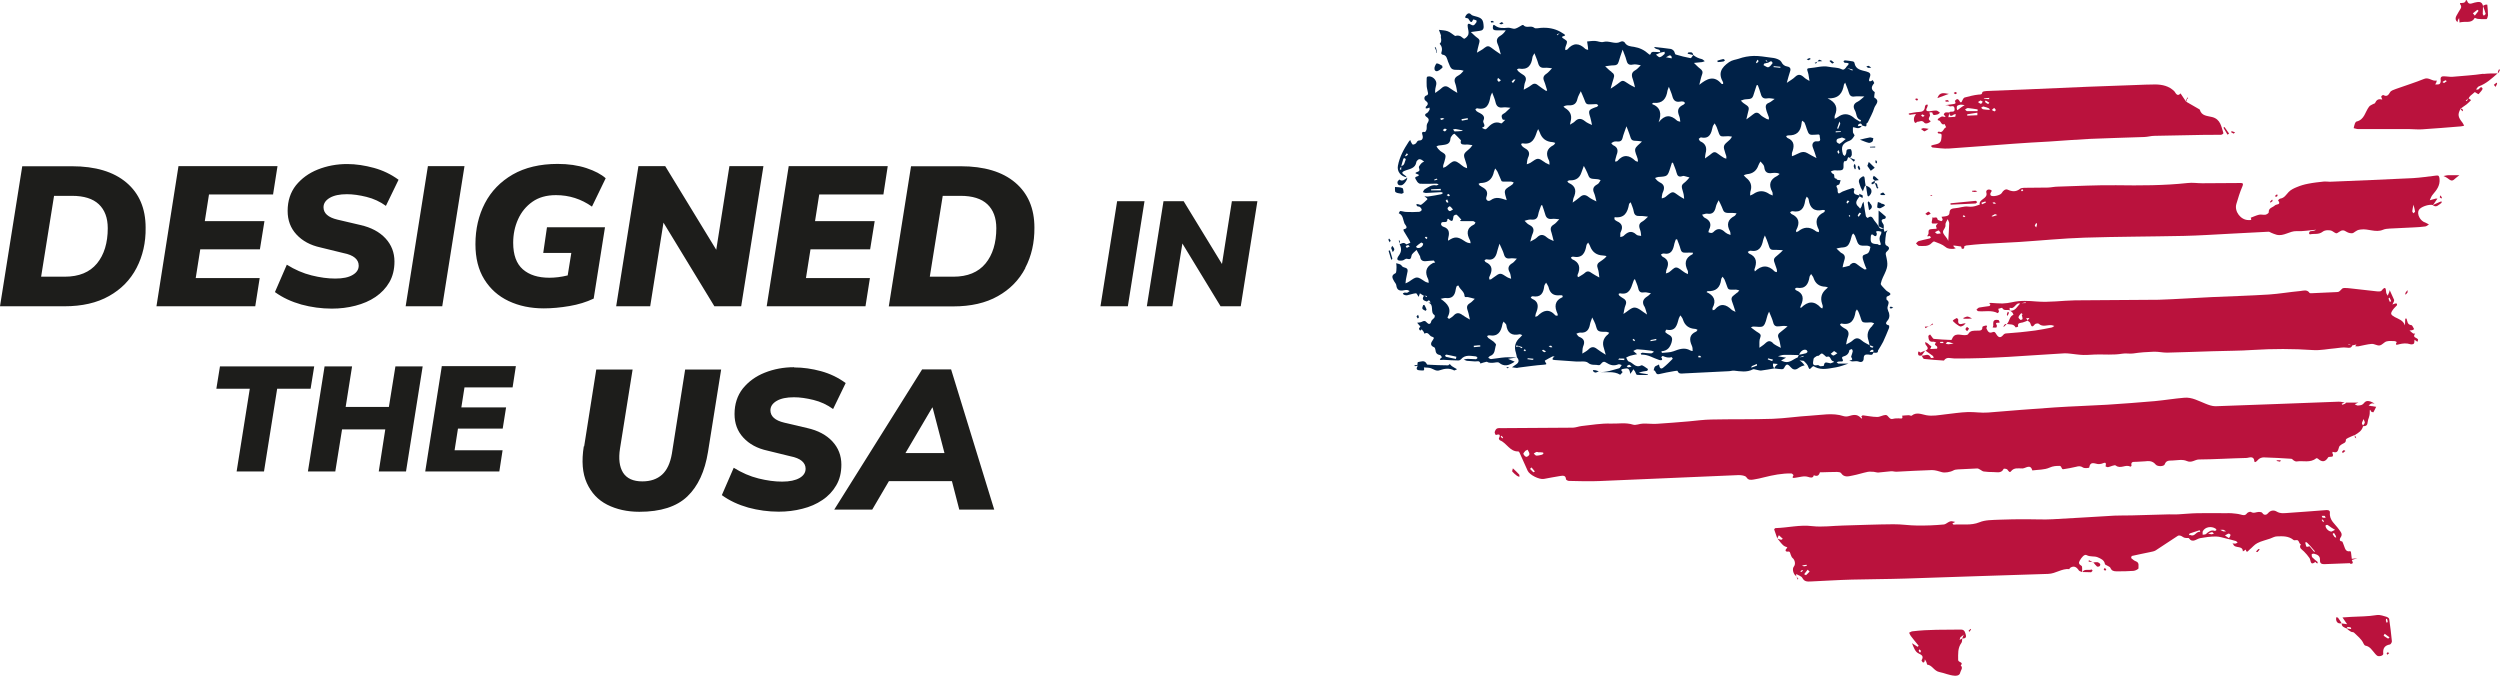
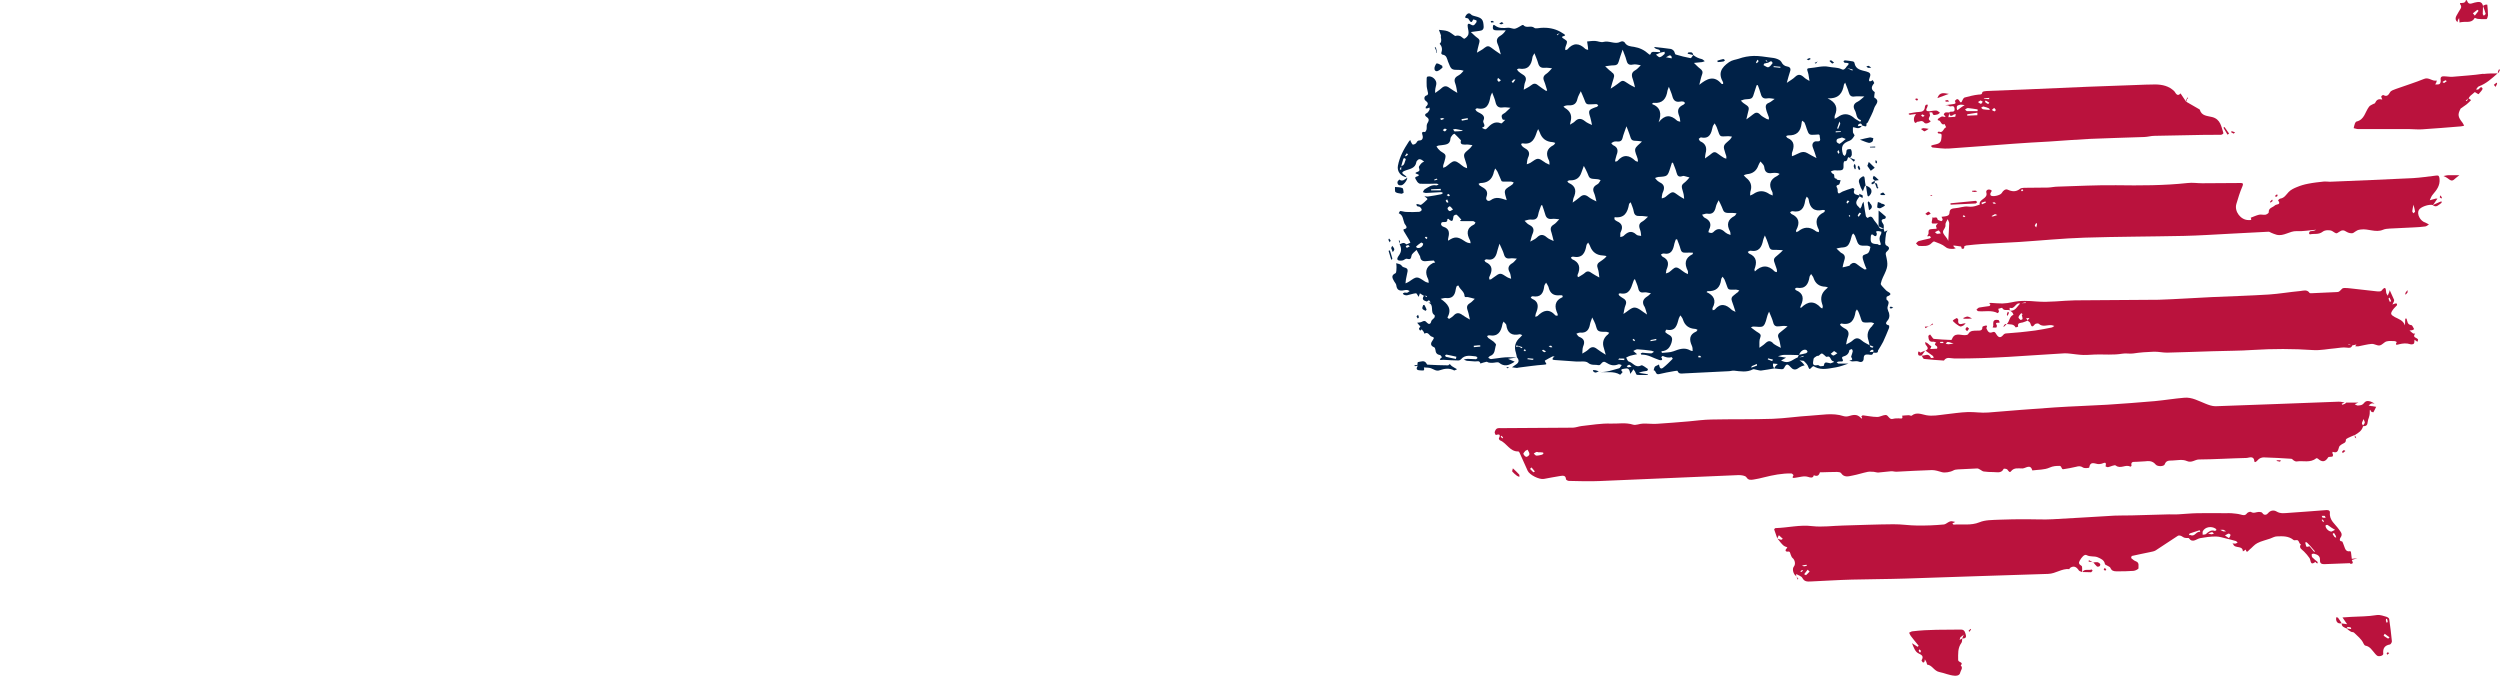
<svg xmlns="http://www.w3.org/2000/svg" id="Vrstva_1" data-name="Vrstva 1" viewBox="0 0 214.59 58">
  <defs>
    <style>
      .cls-1 {
        fill: none;
      }

      .cls-1, .cls-2, .cls-3, .cls-4 {
        stroke-width: 0px;
      }

      .cls-2 {
        fill: #ba123d;
      }

      .cls-3 {
        fill: #002147;
      }

      .cls-4 {
        fill: #1d1d1b;
      }

      .cls-5 {
        clip-path: url(#clippath);
      }
    </style>
    <clipPath id="clippath">
      <rect class="cls-1" width="214.59" height="58" />
    </clipPath>
  </defs>
  <g class="cls-5">
    <path class="cls-3" d="M161.68,19.65s0,0,.01,0c0,0,0,0-.01,0h0s0,0,0,0" />
    <path class="cls-3" d="M161.19,20.96c-.57-.03-.65-.1-.61-.63.01-.15.05-.3.25-.13.19.17.27,0,.27-.14,0-.09-.16-.19.04-.22.11-.02.24.03.35.05-.01.08,0,.18-.05.24-.13.21-.14.42-.05.65.08.2.07.35-.21.19M160.72,27.97q-.6.52-.33,1.27c.04.12.06.26.08.39-.22-.13-.47-.23-.66-.4-.29-.25-.51-.26-.79,0-.15.15-.37.23-.56.34.04-.2.07-.41.14-.6.14-.36.09-.62-.28-.79-.11-.05-.21-.14-.31-.22-.04-.03-.05-.09-.07-.13.04-.02.1-.07.13-.06.82.17,1.09-.3,1.2-.99.01-.08.08-.15.12-.22.04.07.1.13.13.2.03.06.05.14.08.2.29.74.06.76.99.71.09,0,.18.05.28.08-.05.07-.1.14-.16.2M160.49,29.66s.06-.01.09,0c.07.02.14.06.22.09-.01.03-.03.09-.04.09-.07,0-.14-.02-.2-.05-.04-.02-.05-.08-.07-.12M160.79,30.21c-.1,0-.2,0-.31,0,.05-.06.09-.15.15-.17.19-.06.2.04.16.18M157.61,21.34c.15-.03.29-.08.44-.09.48-.02.62-.13.79-.63.05-.14.07-.28.12-.42.02-.06.07-.11.11-.16.04.05.1.1.13.15.04.06.05.13.08.2.25.71.25.71,1,.7.1,0,.28.09.27.11-.04.18-.07.38-.19.51-.12.12-.41.13-.46.26-.06.15.04.38.1.57.05.17.13.34.22.56-.07.01-.15.05-.19.02-.21-.13-.43-.27-.62-.43-.2-.17-.38-.16-.57,0-.04.03-.06.11-.1.12-.19.06-.39.1-.58.14.04-.17.06-.34.12-.51.11-.3.14-.56-.21-.72-.05-.02-.09-.06-.13-.1-.1-.1-.2-.19-.31-.29M157.38,30.52c-.06.01-.16-.1-.24-.15.09-.08.19-.15.29-.24.13.08.2.14.28.19-.11.07-.22.17-.34.2M157.1,31.18c-.21-.01-.51-.23-.54.2,0,.03-.19.06-.29.06-.08,0-.17-.12-.24-.1-.57.12-.38-.28-.36-.53,0-.09.16-.17.26-.24.05-.04.15-.01.2-.05.24-.22.24-.23.46-.04.07.06.16.17.21.15.38-.15.3.39.58.37,0,0,.02.05.03.08-.09.04-.19.07-.28.11M154.61,26.41s-.03,0-.09,0c.02-.07.03-.14.06-.19.26-.57.24-1.04-.42-1.31-.04-.02-.06-.08-.1-.12.06-.03.12-.1.18-.09.73.12.98-.3,1.08-.92.01-.09.09-.18.14-.26.06.08.11.17.17.25.02.03.03.07.04.1q.24.72,1.01.74c.07,0,.15.04.22.06-.05.05-.09.1-.15.14q-.6.51-.35,1.26c.02.07.05.14.06.21,0,.06-.02.13-.03.19-.05-.02-.11-.02-.14-.06-.56-.62-1.12-.56-1.68,0M155.02,30.32c-.19.06-.4.09-.59.13.1-.29.36-.49.59-.42.06.02.12.1.13.15,0,.05-.07.12-.13.14M154.79,30.62c-.12.03-.25.04-.38.06-.03,0-.07,0-.1,0-.37.13-.67.49-1.12.38-.11-.03-.21-.07-.31-.11.08-.05.17-.1.25-.15.06-.03.12-.07.18-.1-.07-.01-.13-.02-.2-.03-.17-.03-.33-.06-.5-.09.18-.04.35-.12.53-.12.42-.01.84.01,1.26.02-.03.07-.06.14-.1.21.05,0,.11,0,.16-.02.12-.04.23-.08.35-.13,0,.03-.01.08-.02.08M152.17,29.43c-.35-.32-.54-.04-.77.15-.12.1-.26.18-.38.27,0-.17,0-.33,0-.49,0-.13.02-.26.07-.37.09-.22.02-.33-.17-.44-.2-.11-.38-.27-.63-.45.12-.05.15-.07.18-.07.3-.01.71.1.88-.05.22-.2.26-.61.37-.93.02-.07.06-.13.13-.3.14.36.28.63.35.92.07.3.24.38.51.34.22-.03.44-.06.73,0-.2.16-.39.33-.59.48-.19.14-.3.27-.18.54.11.26.13.55.19.83-.23-.13-.49-.23-.68-.4M152.13,31c-.13-.05-.26-.09-.39-.15,0,0,.02-.09.02-.09.14.03.28.06.42.1-.02.05-.04.09-.06.14M150.81,31.38c-.14.06-.29.11-.5.18.05-.11.05-.14.07-.14.14-.06.28-.12.42-.18,0,.05.03.14.01.15M150.02,21.62c.08-.03.16-.11.23-.1.74.13.97-.31,1.09-.91.02-.1.07-.2.15-.4.12.28.21.47.27.67.18.59.18.58.76.57.17,0,.35.02.52.03-.12.12-.24.25-.37.35-.48.39-.48.39-.27.96.04.12.09.24.12.36.02.06,0,.14,0,.21-.06-.02-.15-.02-.19-.06-.55-.57-1.12-.56-1.7,0-.02-.11-.05-.15-.04-.17.22-.57.23-1.07-.44-1.36-.06-.02-.09-.1-.13-.15M149.68,15.04c.09-.03.18-.08.28-.09q.74-.06.98-.77c.04-.11.11-.21.17-.32.09.1.18.19.26.3.04.06.06.13.07.2.04.41.27.56.67.49.14-.02.29-.02.43,0,.06,0,.12.04.22.08-.1.08-.15.14-.21.17-.65.31-.75.78-.42,1.38.04.08.02.2.03.3-.09-.04-.19-.08-.28-.12-.02,0-.03-.02-.04-.03q-.68-.45-1.35.03c-.08.06-.18.08-.27.12,0-.1.01-.21.02-.31,0-.03.02-.07.03-.1q.19-.67-.39-1.11c-.08-.06-.14-.15-.21-.23M149.45,8.63c.11-.03.22-.09.33-.1.64-.04.64-.04.82-.65.06-.19.12-.37.18-.56.03,0,.07-.01.1-.02.09.25.19.5.26.76.08.32.24.44.58.38.19-.03.41.03.61.05-.17.11-.32.27-.51.34-.31.12-.27.35-.22.57.05.23.16.44.23.66.02.06,0,.13,0,.2-.06-.02-.13-.02-.19-.05-.18-.11-.4-.21-.54-.36-.23-.25-.42-.21-.64-.02-.15.13-.32.24-.56.42.05-.23.08-.37.12-.51.15-.55.15-.55-.34-.87-.1-.06-.17-.16-.26-.24M149.12,25.11c-.1.08-.2.16-.3.24-.19.13-.24.3-.15.52.1.26.18.53.3.9-.18-.1-.27-.12-.33-.18-.47-.46-.95-.61-1.44-.03-.04.05-.12.05-.19.07,0-.07-.04-.15-.01-.2.35-.64.11-1.08-.52-1.36.07-.06.08-.08.09-.08.71.04,1.09-.3,1.17-1.01,0-.08.08-.15.12-.23.05.08.12.15.16.23.04.08.07.17.1.25.28.69.07.64.9.63.09,0,.19.05.28.07-.06.06-.11.13-.17.19M146.09,18.43c.1-.03.2-.06.3-.08.05-.01.11-.02.16-.01.46.08.64-.17.73-.58.04-.2.15-.38.24-.57.09.19.2.37.27.56.2.54.2.54.96.53.1,0,.2.02.31.03-.06.08-.1.19-.18.23-.6.31-.69.75-.38,1.33.04.08.03.2.04.3-.09-.04-.19-.07-.28-.11-.06-.03-.12-.08-.18-.12-.33-.33-.67-.39-1.01-.02-.05.05-.13.08-.19.08-.08,0-.16-.04-.24-.07.04-.14.04-.18.06-.21.24-.48.09-.81-.38-1.03-.09-.04-.15-.17-.22-.26M145.79,30.67s-.02-.08-.02-.12c.05,0,.1-.02.15-.01.03,0,.05.05.11.12-.12.01-.18.03-.24.02M145.59,28.46c-.6.26-.6.7-.37,1.21.03.06.05.14.06.21.01.08,0,.17.01.25-.07-.01-.14-.01-.2-.05-.5-.29-.96-.11-1.44.07-.31.12-.66.1-1,.14-.01-.05-.02-.1-.04-.14.52-.03.75-.34.88-.79.08-.29.04-.48-.23-.62-.11-.06-.22-.13-.31-.22-.03-.03.03-.15.06-.22,0,0,.03,0,.05,0,.79.16.89-.42,1.04-.96.03-.1.09-.18.14-.27.06.08.12.16.17.25.03.05.04.1.06.15q.24.71,1.02.76c.08,0,.15.05.22.08-.04.05-.07.13-.13.16M142.56,21.85c.08-.03.17-.11.24-.09.68.13.82-.34.92-.84.03-.12.08-.24.12-.36.04,0,.07-.02.11-.03.1.28.23.56.3.85.06.24.18.32.42.31.21-.02.42,0,.64,0-.01.07,0,.12-.03.13-.66.32-.71.82-.41,1.42.04.08.01.19.01.29-.08-.04-.16-.08-.24-.12-.03-.02-.06-.04-.09-.06-.23-.14-.45-.39-.68-.39-.2,0-.4.27-.61.41-.08.05-.18.07-.27.1.01-.09.02-.17.04-.26,0-.02,0-.04.01-.05.21-.47.22-.86-.32-1.12-.07-.03-.11-.13-.16-.2M142.44,15.63c-.08-.03-.15-.1-.22-.16-.06-.06-.11-.13-.16-.19.09-.03.18-.08.28-.09.8-.05.8-.05,1.04-.81.04-.14.09-.27.13-.41.03,0,.06,0,.09,0,.1.29.24.56.31.86.07.27.19.38.46.3.05-.01.11-.04.16-.03.17.04.33.09.49.13-.11.12-.2.25-.32.35-.41.33-.41.32-.21.99.05.16.05.33.07.5-.14-.08-.28-.15-.41-.24-.58-.39-.5-.51-1.19.07-.08.07-.21.09-.32.13,0-.1,0-.21.03-.31.01-.07.03-.14.06-.21.18-.38.14-.69-.29-.87M141.67,29.29s0-.09.01-.1c.16-.04.33-.07.49-.1,0,.04,0,.07,0,.11-.17.03-.34.06-.51.09M141.14,26.28c.1.18.14.41.24.72-.42-.26-.74-.59-1.07-.6-.29-.01-.6.33-.96.55.06-.28.08-.52.17-.73.13-.3.05-.48-.22-.63-.11-.06-.21-.14-.31-.22-.03-.03-.04-.09-.06-.14.05-.02.1-.06.14-.05.77.15.92-.41,1.1-.94.03-.09.05-.19.16-.29.1.27.23.52.29.8.06.3.22.39.49.35.05,0,.11-.02.16-.01.15.02.29.05.44.08-.1.09-.19.2-.31.27-.34.21-.48.46-.27.85M140.29,29.29c-.05-.04-.11-.07-.16-.11.02-.03.05-.07.07-.1.05.04.1.08.15.12-.03.04-.04.06-.06.08M139.41,30.91c-.16,0-.31-.02-.51-.04.06-.08.07-.1.08-.1.15,0,.3,0,.45.01,0,.05-.01.13-.02.13M138.57,18.83s.02-.19.02-.19c.85.11,1.12-.41,1.24-1.12,0-.04.07-.08.14-.16.1.28.22.53.26.78.06.36.25.42.57.4.22-.01.44.04.66.06-.16.14-.3.31-.48.41-.38.2-.29.47-.18.78.05.14.05.31.07.46-.14-.03-.32-.02-.41-.11-.43-.41-.76-.22-1.1.11-.07.06-.19.07-.28.1,0-.1,0-.21,0-.31,0-.05.03-.11.05-.15.2-.42.09-.72-.34-.9-.08-.03-.16-.1-.21-.17M138.31,12.28c.09-.04.17-.11.26-.13.1-.02.22-.01.32,0,.21,0,.32-.07.38-.29.07-.31.2-.61.34-1.02.11.3.2.5.26.69.17.55.17.55.73.57.1,0,.2.03.34.05-.23.24-.53.42-.58.65-.05.25.14.55.21.83.02.08.02.17.03.25-.08-.02-.18-.03-.23-.08-.52-.5-1.03-.58-1.54.02-.03.04-.12.03-.19.05,0-.07,0-.13.02-.2.03-.12.06-.24.1-.36.15-.36.12-.66-.28-.84-.07-.03-.12-.12-.18-.19M138.33,6.17c-.2-.13-.37-.32-.55-.48.24-.03.48-.08.73-.08.23,0,.36-.07.43-.31.08-.31.2-.61.34-1.04.13.37.25.61.31.86.08.32.18.51.58.42.21-.05.45.03.67.06-.15.14-.28.32-.46.42-.42.22-.32.53-.2.86.07.2.11.41.16.62-.19-.1-.4-.19-.58-.32-.48-.32-.47-.33-.92.03-.15.12-.32.22-.59.4.11-.38.17-.64.26-.89.09-.25.03-.4-.19-.54M137.97,28.74q-.53.47-.3,1.14c.05.15.09.31.16.57-.31-.2-.54-.33-.74-.49-.27-.22-.5-.22-.75.04-.15.15-.35.24-.52.35.02-.2,0-.43.07-.61.18-.41.08-.67-.34-.83-.1-.04-.16-.18-.24-.27.11-.03.22-.1.33-.09.53.05.76-.24.84-.72.03-.17.11-.33.19-.58.12.24.21.4.27.57.18.56.11.68.91.66.09,0,.19.05.28.08-.05.07-.1.14-.16.2M134.84,22.1c.06-.03.12-.08.18-.07.79.16,1.04-.3,1.15-.96.01-.09.1-.17.15-.25.04.07.09.14.13.22.02.03.03.07.04.1q.29.76,1.1.79c.09,0,.18.03.31.05-.07.09-.1.14-.14.17-.14.11-.28.23-.43.32-.24.15-.28.32-.18.59.09.23.09.5.13.76-.21-.12-.44-.23-.64-.37-.21-.16-.39-.23-.61-.02-.13.12-.3.2-.45.3-.04.03-.09.04-.14.06-.01-.06-.05-.14-.03-.19.27-.6.19-1.07-.46-1.35-.05-.02-.08-.11-.12-.16M134.52,15.55c.06-.02.12-.05.18-.07.03-.01.07,0,.11,0q.7,0,.92-.64c.07-.2.14-.4.22-.6.1.2.22.39.3.6.19.5.18.5.85.54.1,0,.19.05.29.08-.05.09-.1.18-.16.26-.04.05-.11.1-.17.13-.3.17-.38.39-.23.72.1.22.13.48.2.72-.23-.12-.47-.22-.67-.38-.27-.22-.5-.22-.75.01-.16.15-.34.26-.62.47.04-.21.04-.3.07-.38.26-.57.24-1.03-.41-1.31-.05-.02-.08-.1-.12-.16M134.2,9.15c.07-.03.14-.08.21-.09.09-.02.18-.02.27-.02.4.02.63-.14.72-.55.05-.23.19-.44.29-.66.09.21.19.42.27.63.19.52.18.52.76.49.11,0,.22-.02.32-.01.05,0,.1.06.15.1-.03.04-.06.09-.1.12-.04.03-.1.03-.15.05-.59.22-.62.28-.44.85.07.22.1.45.15.67-.2-.1-.43-.18-.59-.32-.32-.26-.59-.29-.89.02-.09.1-.23.15-.41.27.04-.19.06-.29.08-.39q.13-.66-.49-1.03c-.06-.03-.1-.09-.15-.13M141.95,8.83c.76.07,1.08-.36,1.18-1.05.01-.07.05-.13.12-.33.12.33.23.55.29.78.09.37.27.57.68.49.09-.02.18-.02.27,0,.06.01.1.08.15.12-.04.05-.08.11-.13.14-.43.2-.55.44-.42.85.03.1.08.2.1.31.02.1.03.21.04.31-.09-.03-.21-.04-.28-.1-.55-.52-1.06-.51-1.58.15.27-.73.19-1.29-.58-1.58.1-.07.13-.11.15-.1M142.51,4.52h0c.12-.02.25-.05.37-.08,0,.06.03.16,0,.19-.12.11-.26.25-.41.28-.09.02-.22-.14-.33-.22.12-.05.25-.11.37-.16M143.49,4.87s0,.09,0,.14c-.17-.03-.33-.07-.5-.1.17-.03.36-.32.5-.03M146.03,11.8c.74.14.86-.38.98-.91.02-.11.11-.2.17-.3.05.09.11.18.15.27.03.05.04.1.06.15.29.83.19.7.97.68.1,0,.21.03.31.04-.07.09-.12.21-.21.28-.57.49-.58.48-.35,1.19.02.07.06.14.07.21.01.07,0,.14,0,.21-.06-.02-.13-.03-.19-.06-.18-.12-.37-.23-.54-.37-.2-.17-.36-.17-.56.01-.14.13-.32.23-.54.4.02-.22.02-.33.05-.43.13-.47.03-.83-.45-1.04-.07-.03-.09-.14-.14-.21.07-.04.15-.14.22-.13M150.85,5.12c.05.06.11.11.11.12-.05.07-.11.13-.16.19-.03-.03-.08-.06-.07-.08.03-.07.07-.14.13-.24M151.48,5.45c.08-.04.18-.04.26-.06,0,0,0,0,0,.01.09-.05.18-.12.28-.15.04,0,.15.15.14.16-.11.13-.22.32-.37.36-.11.03-.28-.11-.42-.18.03-.05.05-.13.09-.15M151.62,5.16c.04.06.07.13.11.19-.06-.05-.13-.1-.19-.15.03-.01.08-.04.09-.04M152.24,5.68c.19.02.38.03.58.05,0,.03,0,.09,0,.09-.2-.02-.39-.04-.59-.06,0-.03.01-.05.02-.08M153.5,11.62c.7.02,1.06-.3,1.14-1.03,0-.08.03-.16.05-.23.07.06.18.11.21.18.08.16.12.34.18.51.19.54.21.55.78.51.15,0,.36-.1.34.17,0,.16.18.45-.27.4-.22-.03-.46.19-.32.53.11.26.19.54.31.91-.32-.17-.56-.29-.79-.43-.43-.25-.77.06-1.13.2-.07.02-.13.05-.19.07,0-.08,0-.17,0-.25,0-.02,0-.04.01-.05.19-.52.26-1-.39-1.27-.05-.02-.08-.1-.12-.16.06-.02.12-.06.18-.05M156.66,18.05c-.03.06-.05.15-.1.17-.7.34-.78.85-.44,1.5.03.05,0,.14,0,.21-.06-.02-.13-.03-.19-.05-.07-.03-.12-.08-.18-.12q-.71-.47-1.4.1s-.11.05-.17.07c0-.05-.01-.1-.01-.15,0-.02,0-.04.02-.05.31-.59.25-1.06-.41-1.36-.05-.02-.08-.1-.13-.16.07-.03.16-.1.22-.08.74.14.99-.28,1.08-.91.01-.11.08-.21.13-.34.06.06.09.08.11.11.03.05.06.1.06.15.1.72.47,1.04,1.21.88.06-.01.13.03.2.04M158.28,7.25s.04-.06.1-.16c.11.3.23.55.3.81.08.29.21.44.53.38.23-.03.46,0,.82,0-.25.2-.39.36-.58.45-.37.17-.41.44-.23.75.16.28.08.71.51.83,0,0,.01.07,0,.09-.02.02-.07.05-.09.04-.13-.07-.25-.14-.37-.22-.08-.05-.14-.11-.21-.17q-.65-.49-1.31,0c-.08.06-.18.1-.27.15,0-.1-.02-.22.02-.3.27-.62.12-1.1-.63-1.46,1,.05,1.29-.48,1.41-1.19M159.03,5.97s-.02.06-.03.09l-.45-.22c.16.04.32.09.48.13M159.47,10.83c.02-.06.03-.14.07-.17.16-.11.26-.05.31.12-.03.01-.06.02-.09.03-.1.01-.2.01-.3.02M157.89,12.35s-.23-.1-.24-.18c-.07-.33.26-.27.42-.36.05-.03.16.05.36.12-.23.19-.37.33-.54.42M157.8,13.2c-.03-.06-.07-.11-.09-.18,0-.03.05-.07.1-.14.04.1.07.16.08.23,0,.02-.06.06-.09.09M157.69,11.02c.05-.17.11-.34.2-.59.05.14.08.18.07.2-.06.14-.12.28-.18.43-.03-.01-.09-.04-.09-.04M158.01,11.26s0,.04,0,.07c-.15,0-.29.02-.44.03,0-.03,0-.09,0-.09.15,0,.29,0,.44,0M158.6,17.2s.08.04.14.08c-.07.08-.12.14-.18.2-.02-.04-.07-.09-.06-.12.01-.06.05-.11.1-.15M158.78,18.47s.02.05.04.08c-.03.02-.05.04-.08.06-.02-.04-.04-.08-.05-.12.03-.01.07-.03.1-.03M159.46,18.49c.04-.09.1-.17.16-.24,0,0,.07.03.13.07-.08.11-.15.2-.21.29-.03-.04-.09-.1-.08-.12M139.85,31.3s.1.08.2.17c-.14.03-.21.06-.29.06-.05,0-.09-.07-.13-.1.07-.04.14-.11.22-.12M134.13,25.5c-.71.32-.72.83-.43,1.45.02.04,0,.1-.01.15-.06,0-.15,0-.18-.03-.54-.6-1.04-.45-1.54.06-.03.03-.1.03-.19.06.02-.11.02-.2.05-.28.22-.52.31-1-.35-1.28-.04-.02-.06-.08-.09-.12.06-.03.12-.09.17-.08.69.12.92-.26.99-.86.01-.11.1-.21.16-.31.06.1.13.2.18.31.03.05.04.1.05.15q.18.66.83.63c.11,0,.22-.02.32,0,.02,0,.06.16.05.16M133.09,29.81c-.06-.02-.11-.07-.16-.1.06-.01.13-.04.19-.04.04,0,.07.06.13.13-.08,0-.13.03-.16.01M132.55,30.23c-.07-.03-.13-.09-.19-.13.03-.03.08-.09.1-.08.07.03.14.08.25.14-.08.04-.13.08-.16.07M131.61,30.87s-.06.02-.09.02c-.14-.02-.28-.04-.42-.06.01-.03.03-.08.05-.08.16.01.32.03.47.04,0,.03,0,.05-.01.08M130.87,18.95c.11-.03.22-.07.33-.09.09-.02.18-.02.27-.01.32.03.5-.09.56-.42.05-.28.17-.54.26-.81.03,0,.06,0,.09,0,.08.25.18.5.25.76.08.31.24.45.58.41.21-.03.42.02.63.03-.16.16-.29.35-.48.46-.34.2-.27.45-.17.74.07.22.11.45.17.67-.2-.1-.42-.17-.58-.31-.31-.28-.57-.29-.87.02-.12.12-.3.19-.56.34.09-.3.12-.5.21-.69.14-.33.07-.56-.24-.72-.08-.04-.16-.09-.23-.15-.08-.07-.15-.15-.22-.22M130.91,30.16s-.08-.05-.13-.08c.02-.03.04-.06.07-.1.05.03.09.05.13.07-.03.04-.06.11-.08.1M130.66,12.54c-.14-.13-.1-.26.08-.23.8.12,1-.44,1.19-1.02.02-.05.05-.09.1-.21.07.14.1.2.13.27q.27.8,1.1.85c.08,0,.16.04.24.07-.05.06-.09.16-.16.19-.61.31-.67.76-.38,1.32.05.1.03.24.04.36-.11-.05-.22-.1-.33-.16-.02,0-.03-.02-.04-.03-.62-.43-.62-.43-1.26.02-.09.06-.21.09-.32.13.01-.1.02-.21.04-.31.02-.09.03-.18.07-.26.18-.36.09-.62-.26-.8-.1-.05-.18-.13-.26-.2M130.33,6.12c-.05-.04-.08-.11-.12-.16.06-.03.13-.08.18-.07.77.13,1.06-.29,1.15-.97.01-.1.08-.18.17-.35.12.33.24.57.31.83.08.31.23.45.57.42.21-.02.42.02.63.04-.16.16-.3.35-.48.47-.26.17-.32.35-.2.63.11.26.17.53.26.8-.03.02-.06.03-.08.05-.23-.16-.48-.31-.7-.49-.22-.19-.39-.17-.61.01-.18.15-.41.25-.62.37.04-.23.04-.47.13-.67.12-.29.05-.48-.21-.63-.12-.07-.24-.16-.35-.25M129.79,22.6c-.33.2-.39.45-.21.77.03.06.06.13.07.2.03.12.04.24.06.36-.12-.05-.26-.08-.36-.15-.58-.38-.58-.38-1.14.03-.07.05-.14.11-.22.16-.04.02-.1.02-.14.03,0-.05-.03-.1-.03-.15,0-.05.03-.11.05-.15.23-.49.27-.93-.34-1.2-.05-.02-.08-.11-.11-.16.06-.03.12-.09.18-.08.71.15.84-.34.96-.85.03-.12.07-.24.15-.49.16.37.3.62.38.9.08.3.23.4.53.36.19-.03.38.01.58.02-.13.14-.24.3-.4.4M127.03,15.95s-.08-.11-.12-.17c.06-.02.11-.06.17-.07.05-.01.11,0,.16-.01q.73-.07.95-.79c.01-.05.03-.1.04-.16.03-.1.07-.19.11-.29.07.09.15.18.2.28.12.26.22.53.34.79.02.04.11.06.17.06.22,0,.43,0,.65,0,.08,0,.15.05.23.07-.04.06-.06.13-.11.17-.21.18-.55.3-.63.52-.08.22.08.54.14.83-.48-.15-.91-.34-1.37,0-.22.17-.47-.02-.37-.28.17-.45-.04-.67-.38-.85-.06-.03-.12-.08-.18-.12M126.51,29.79s0-.07-.01-.11c.13-.01.26-.03.39-.04.06,0,.11,0,.17,0v.11c-.18.02-.37.03-.55.05M125.57,27.07c-.28-.22-.53-.28-.79.01-.11.12-.25.2-.39.29-.02.01-.16-.11-.15-.12.42-.74.02-1.18-.58-1.6.17-.03.31-.08.44-.07.55.07.78-.22.85-.71.02-.11.04-.22.09-.31.02-.03.15-.05.15-.05.11.34.51.5.52.9,0,.03.04.09.07.09.07.01.15-.01.21,0,.2.04.4.1.6.15-.14.13-.27.29-.43.38-.31.19-.26.41-.16.69.08.23.11.47.17.71-.2-.12-.41-.22-.58-.36M124.97,30.81c-.28-.06-.57-.11-.85-.18-.04,0-.05-.09-.08-.13.04-.02.09-.07.13-.06.28.05.56.12.84.18-.01.07-.03.13-.04.2M123.78,19.08c.17-.07.47.1.46-.27,0-.01.08-.04.08-.03.44.43.38.01.45-.24.02-.06.22-.14.26-.11.15.12.28.29.41.43-.19.09-.12.12.03.12.32,0,.65,0,.97,0,.07,0,.14.08.21.12-.04.06-.06.14-.12.17-.67.31-.65.8-.35,1.36.04.07.03.17.05.25-.1-.02-.2-.02-.29-.06-.1-.04-.19-.1-.28-.16-.54-.36-.81-.37-1.35,0,0-.06-.03-.11-.01-.16.11-.44.17-.86-.41-1.04-.08-.02-.16-.1-.19-.18-.02-.05.02-.18.07-.2M124.45,17.71c.09.04.16.15.27.27-.13.07-.23.16-.3.14-.08-.03-.17-.15-.17-.23,0-.07.16-.2.19-.18M124.18,16.75s.07-.06.14-.11c.05.04.09.08.14.12-.04.03-.08.1-.11.09-.06-.02-.11-.07-.17-.1M124.22,17.12c.04.1.08.17.11.24-.04.01-.11.05-.13.03-.05-.05-.08-.11-.11-.18,0-.01.06-.05.13-.1M123.87,14.39c0-.07,0-.14.01-.2.03-.1.07-.21.1-.31.04-.19.14-.41.08-.57-.05-.15-.28-.23-.43-.35-.07-.06-.13-.12-.19-.19-.05-.06-.09-.13-.14-.2.06-.03.12-.07.19-.08.09-.02.18-.01.27-.03.35-.05.71-.06.74-.55,0-.11.1-.23.18-.33.04-.05.15-.11.17-.1.19.18.37.37.55.56,0,0,0,.03,0,.04q-.1.34.3.33h.11c.07,0,.15-.01.22,0,.12.01.24.03.36.05-.08.1-.15.22-.25.3-.56.47-.56.46-.32,1.16.03.08.06.17.08.26.02.08.02.17.03.26-.09-.04-.19-.06-.27-.11-.27-.17-.53-.48-.81-.49-.25,0-.5.31-.76.48-.06.04-.15.05-.22.08M122.84,16.34s0-.06,0-.09l.83-.04s0,.09,0,.13h-.83ZM123.14,15.48s-.03-.03-.05-.05c.08-.03.15-.07.23-.1.01,0,.03.03.07.08-.1.03-.17.06-.26.08M123.79,10.13c.06,0,.13.04.19.07-.07.03-.15.06-.25.1-.04-.03-.09-.07-.13-.1.06-.02.13-.07.19-.07M124.19,11.12c-.05.06-.1.12-.16.16-.03.01-.1-.05-.19-.11.09-.07.14-.13.19-.13.05,0,.11.05.16.08M124.92,11.07c.2.03.4.08.61.12,0,.02,0,.03,0,.05-.22.02-.44.04-.66.04-.05,0-.1-.12-.14-.18.06,0,.13-.03.19-.02M125.98,10.14s.02.08.02.12c-.18.03-.35.07-.52.1-.01-.04-.02-.09-.03-.13.18-.03.36-.06.53-.09M126.81,9.3c.83.17,1.01-.36,1.12-.99.01-.08.06-.16.15-.37.13.35.24.58.29.83.08.37.28.51.65.45.2-.03.42.02.63.03-.15.14-.3.29-.45.42-.1.08-.25.13-.29.23-.04.09.01.24.07.35.02.04.14.03.22.04-.12.11-.29.33-.35.3-.55-.24-.9.1-1.21.42-.17.18-.24.03-.36.01-.02,0-.04-.04-.06-.07.44-.12,0-.4.11-.61.16-.31-.04-.5-.31-.64-.1-.05-.2-.09-.28-.16-.05-.04-.07-.11-.1-.17.06-.03.13-.09.18-.08M128.59,6.69c.15.12.2.16.24.2-.06.05-.11.11-.18.13-.02,0-.11-.09-.12-.14-.01-.06.03-.12.05-.19M129.94,6.82s.09,0,.14.01c-.07.09-.13.18-.21.29-.05-.04-.08-.07-.12-.1.06-.07.12-.14.19-.2M133.9,2.81c-.07.07-.15.14-.22.22l-.05-.06c.09-.05.18-.1.27-.15M130.61,29.88c-.09-.04-.17-.09-.25-.14l-.24.03s.04-.12.04-.12c.08.01.16.04.24.06.09.03.18.06.28.09-.02.03-.06.1-.06.09M122.48,25.5c-.07-.04-.15-.08-.22-.12.07,0,.15.02.22.03,0,0,0,.06,0,.09M122.43,20.53c-.05-.07-.09-.11-.13-.16.04-.02.09-.06.12-.05.04.01.07.06.11.1-.03.03-.06.06-.1.11M121.62,21.27s-.08-.11-.07-.11c.14-.12.28-.24.44-.34.03-.02.12.07.17.09,0,.26-.32.45-.53.36M120.75,21.28c-.03-.06-.06-.11-.09-.15.07-.03.14-.09.21-.09.04,0,.09.07.14.11-.07.04-.15.08-.26.13M120.66,13.43s-.05-.06-.05-.07c.05-.07.1-.14.15-.21.02.03.04.06.1.13-.08.05-.15.1-.21.15M120.67,13.7c-.12.19-.08.5-.39.55.06-.21.11-.42.18-.62,0-.03.1-.06.13-.05.03,0,.08.1.07.12M120.27,14.59s-.09-.04-.13-.07l.14-.24s0,.02,0,.03c0,.09,0,.19-.01.28M162.06,26.62c-.05-.08-.06-.21-.03-.31.05-.21.19-.4-.08-.57-.04-.03-.03-.27.01-.28.64-.24.1-.37-.05-.52-.12-.13-.25-.25-.37-.39-.05-.06-.12-.15-.1-.21.04-.18.1-.36.18-.53.45-.92.46-1.05.25-1.95-.02-.07,0-.2.06-.24.23-.21.35-.38-.03-.56-.05-.03-.09-.15-.09-.23.01-.26.04-.53.08-.79.01-.1.09-.18.13-.27-.09.04-.18.09-.27.13-.02-.09-.05-.18-.07-.27-.21.05-.36-.01-.44-.22-.1-.14-.19-.29-.3-.41-.17-.17-.23-.61-.63-.29,0,0-.14-.09-.15-.15-.08-.41-.14-.82-.2-1.24-.12.14-.14.28-.18.41-.02.07-.08.12-.12.18-.04-.05-.07-.11-.12-.15-.41-.34-.12-.62.08-.91.08.05.16.1.25.15,0-.07.04-.19.01-.22-.09-.07-.21-.1-.31-.15.02.05.03.1.05.15-.25-.08-.64-.06-.44-.52,0-.02-.11-.13-.15-.12-.29.09-.59.18-.87.3-.2.08-.44.4-.43-.17,0-.17-.28-.33.11-.42.07-.02.1-.25.15-.38-.1-.01-.2-.01-.29-.04-.04-.01-.06-.1-.09-.1-.29,0-.05-.37-.29-.42-.07-.01-.11-.12-.17-.19.09-.04.18-.09.28-.1.09-.01.18.01.27.01.53,0,.56-.04.54-.59,0-.07.05-.21.07-.2.28.02.25-.2.32-.35,0,0,.11.04.17.06.05-.09.14-.17.15-.26.01-.16,0-.33-.07-.47-.01-.04-.26-.03-.34.03-.07.05-.04.22-.08.33-.02.07-.07.14-.11.21-.06-.05-.14-.09-.16-.15-.2-.68-.04-.94.59-1.17.17-.06.3-.27.4-.43.03-.05-.11-.18-.13-.28-.02-.15,0-.3,0-.44.08.01.17.02.25.05.24.08.41,0,.54-.2.37.12.37.12.37-.16,0-.03.09-.06.11-.1.2-.42.43-.82.56-1.25.08-.27.54-.58.01-.88-.04-.02,0-.17,0-.25,0-.08.05-.21.02-.23-.35-.24-.28-.48-.04-.76.02-.03-.08-.17-.12-.26-.39.24-.35,0-.26-.24.13-.33,0-.42-.31-.51-.41-.11-.9-.15-1-.72,0-.06-.08-.13-.14-.14-.22-.04-.45-.07-.68-.09-.04,0-.09.05-.13.07.04.05.08.14.11.14.66-.01.17.25.1.42,0,0,0,0,0,0-.1.11-.18.23-.39.12-.34-.16-.73-.12-1.09-.2-.51-.11-1.09.08-1.65.12-.18.01-.22.06-.17.22.03.1.07.21.09.32.03.18.06.37.09.56-.16-.1-.34-.18-.47-.31-.26-.24-.49-.32-.78-.03-.17.17-.4.29-.7.5.11-.39.18-.69.28-.97.09-.25,0-.39-.23-.43-.25-.04-.4-.16-.52-.4-.07-.13-.26-.22-.41-.27-.16-.06-.35-.08-.52-.1-.48-.06-.96-.15-1.43-.14-.44.01-.89.09-1.3.24-.27.09-.54.1-.82.29-.69.48-.96.96-.52,1.73.02.04,0,.1,0,.15-.05,0-.12,0-.14-.02-.62-.74-1.23-.46-1.9.09.09-.34.14-.62.24-.89.09-.24.01-.36-.17-.5-.19-.14-.35-.32-.53-.49.23-.02.46-.04.69-.07.08-.01.16-.05.24-.08-.09-.06-.17-.16-.26-.18-.27-.06-.51-.17-.73-.35-.08.11-.17.28-.23.27-.43-.08-.85-.18-1.27-.31-.08-.02-.09-.22-.16-.31-.07-.08-.17-.15-.27-.17-.45-.07-.91-.11-1.43-.17.14.3.55.1.52.45-.21-.01-.41-.03-.62-.03-.05,0-.14.05-.16.1-.06.16-.1.19-.21.08-.36-.33-.77-.53-1.26-.61-.27-.04-.61-.05-.79-.37-.03-.05-.18-.17-.4-.05-.44.23-.94-.14-1.44,0-.21.06-.48-.08-.72-.09-.22-.01-.45.03-.67.05.02.15.05.31.07.46.01.08.01.17.02.26-.08-.03-.18-.03-.24-.08-.53-.52-1.04-.55-1.54.04-.04.04-.12.04-.18.06,0-.07-.02-.14,0-.21.04-.18.16-.36.14-.52-.02-.11-.22-.2-.34-.29-.32-.22.41-.14.1-.35-.1-.07-.21-.13-.32-.2,0,0,0,0,0,0-.52-.29-1.08-.38-1.67-.34-.19.01-.46.09-.57,0-.29-.25-.7.08-.94-.24-.01-.01-.07,0-.1,0-.2.1-.4.26-.61.31-.18.04-.4-.09-.59-.08-.4.03-.78.08-1.12-.18-.19-.15-.18,0-.2.13-.02.23.11.27.3.27.27,0,.54,0,.81,0-.15.23-.3.37-.47.47-.3.18-.37.4-.22.73.11.23.15.49.26.87-.35-.24-.6-.4-.82-.58-.2-.16-.36-.16-.57.01-.19.17-.44.28-.66.42.05-.24.1-.49.17-.73.05-.19.13-.36-.1-.52-.22-.15-.4-.35-.59-.52.24-.03.49-.07.73-.1.23-.02.38-.11.37-.37-.03-.61-.14-.74-.74-.89-.11-.03-.26-.06-.33-.14-.24-.28-.45.07-.47.11-.15.23.1.17.2.22.03.01.04.06.06.08.12.17.23.41.37.02,0-.02.19.02.28.06.03.01.03.15,0,.18-.12.13-.18.37-.46.19-.29-.18-.31,0-.27.25.04.19.09.4.05.58-.04.15-.19.31-.34.38-.06.03-.22-.15-.35-.22-.08-.04-.18-.05-.28-.05-.06,0-.14.05-.18.03-.21-.13-.4-.32-.63-.4-.23-.09-.5-.08-.75-.12.06.15.12.3.17.46.02.06-.02.14,0,.2.04.2.06.39-.11.54.23.23.24.5.14.8-.01.03.07.13.11.13.35.04.38.34.47.59.28.72.28.72,1.01.72.11,0,.22.05.33.07-.08.09-.16.19-.25.27-.08.07-.18.13-.27.18-.26.15-.31.35-.2.64.1.25.12.54.18.81-.23-.14-.47-.27-.68-.43-.24-.18-.44-.19-.67.02-.17.16-.37.28-.55.42-.03-.28.04-.5.09-.72.09-.38-.36-.8-.74-.69-.03,0-.08.07-.08.11,0,.24-.02.48,0,.72.02.21.09.41.12.61,0,.05-.04.15-.08.16-.31.07-.26.37-.16.45.26.19.29.33.05.54-.03.02,0,.09-.01.14.04,0,.09,0,.13,0,.07-.02.13-.05.19-.07,0,.07.03.15,0,.2-.06.1-.13.23-.23.28-.23.1-.14.25-.03.32.3.19.19.36.06.59-.07.13-.02.32-.05.48-.02.09-.11.24-.14.23-.27-.05-.28.06-.21.27.07.22,0,.45-.23.45-.2,0-.22.09-.3.21-.05.08-.19.15-.29.15-.06,0-.12-.14-.17-.23-.03-.05-.04-.11-.06-.17-.04.05-.1.1-.13.15-.42.64-.79,1.3-.93,2.07-.09.49.24.9.76.99-.04-.05-.07-.11-.13-.15-.27-.18-.42-.28.05-.45.34-.12.82-.18.9-.7.01-.09.1-.18.18-.23.05-.04.16-.03.23,0,.09.04.17.12.26.18-.07.04-.15.06-.2.11-.09.09-.18.2-.24.31-.06.14.19.35-.11.45-.55.19.31.19.05.35-.03.02-.06.04-.09.05-.33.06-.1.27-.06.36.05.12.2.27.31.27.46.02.93,0,1.4-.01.06,0,.13.04.19.07-.07.03-.15.09-.21.08-.39-.08-.68.15-.98.33-.08.05-.11.16-.17.25.1.03.2.08.29.07.42-.02.85-.05,1.27-.07.06,0,.11.05.17.07-.05.04-.1.1-.15.11-.36.07-.73.14-1.1.19-.11.02-.23-.01-.35-.02.08.06.16.12.23.18.02.02.04.08.03.09-.17.16-.34.33-.53.46-.06.04-.18-.03-.28-.05-.04,0-.09,0-.14,0,.02.06.03.14.07.17.07.04.19.03.25.08.07.06.15.17.14.25-.01.07-.14.15-.22.16-.36.02-.73.03-1.09.01-.18,0-.35-.07-.53-.08-.04,0-.08.12-.13.19.39.16.36.56.49.87.05.13.43.43-.08.51,0,0,0,.1.01.13.15.25.31.5.46.76.05.08.08.17.12.26-.13.05-.33.17-.37.13-.2-.21-.37-.06-.55,0,.16.33.18.63-.07.97-.25.34-.14.48.29.43.14-.01.29-.19.4-.15.28.07.35.03.4-.27.03-.18.28-.33.43-.49.09.16.18.32.27.49.02.03.04.06.04.1.04.32.24.41.54.37.21-.03.42-.03.63-.05.04.06.08.11.12.17-.07.02-.16.02-.22.06-.6.33-.68.79-.38,1.38.04.09.03.2.04.31-.11-.04-.23-.06-.32-.12-.69-.46-.69-.46-1.35,0-.1.07-.21.11-.32.16.01-.12.02-.24.04-.35.04-.23.1-.45.14-.68.06-.38-.35-.27-.48-.45-.04-.06-.09-.12-.16-.15-.11-.05-.23-.07-.34-.1.01.11.04.23.03.34-.01.18,0,.47-.09.52-.43.2-.24.45-.11.7.06.11.17.21.18.33.05.44.3.51.67.43.09-.02.18-.03.27-.02.07.01.14.06.21.09-.07.05-.14.12-.21.14-.06.02-.14-.02-.21-.01-.06,0-.11.05-.17.07.03.04.06.11.1.12.09.03.19.06.28.04.25-.05.5-.15.75-.17.07,0,.15.2.23.31.04-.1.07-.21.11-.31.04.03.08.07.13.09.07.04.14.09.21.13-.22.32,0,.42.26.49.06-.04.14-.12.18-.1.06.03.09.12.14.18-.07,0-.14.01-.21.02.57.15.12.82.54,1.06.03.02.03.14,0,.2-.02.06-.09.1-.14.15-.05.06-.13.12-.14.19-.06.29-.24.26-.37.11-.15-.18-.26-.17-.44-.07-.11.06-.26.06-.4.08.1.12.19.23.28.33-.04.06-.13.14-.12.18.03.12.11.25.23.05.06.07.12.15.17.22.03.05.05.1.07.16.33-.21.41.19.62.25.2.05.23.12.1.29-.18.24-.27.48.12.63.05.02.09.14.1.22.02.25.12.4.39.44.06,0,.11.12.17.19-.42.32.02.22.12.22.43.03.86.05,1.29.06.08,0,.18-.05.22-.1.36-.43.84-.29,1.29-.25.05,0,.09.09.14.13-.05.04-.1.11-.15.11-.23,0-.47-.03-.7-.03-.11,0-.23.04-.34.06.1.04.2.1.3.11.22.03.43.02.65.05.17.02.41-.12.48.18.17-.05.35-.12.52-.15.06-.01.13.06.2.07.1.02.21.02.31.02.19,0,.46-.1.57-.01.46.38.86.22,1.27-.04.02-.01.04-.03.07-.05-.17-.07-.32-.13-.57-.24.33-.05.54-.08.74-.12-.33,0-.67-.03-.99-.01-.41.03-.81.11-1.21.15-.07,0-.16-.07-.24-.11.06-.06.1-.14.17-.16.46-.16.37-.61.5-.95.02-.06-.12-.2-.21-.28-.14-.11-.3-.2-.45-.31-.05-.04-.07-.11-.11-.17.06-.02.13-.07.19-.06.76.13,1.01-.32,1.13-.95.01-.08.07-.15.1-.23.07.07.14.15.21.23.01.01.02.03.02.05.09.69.46.96,1.14.81.07-.01.15.04.23.07-.06.06-.11.14-.17.19q-.64.54-.37,1.34c.04.12.05.24.08.37.23.26.18.47-.1.64-.11.07-.21.15-.32.22.14.02.28.05.42.06.05,0,.1-.02.15-.03.73-.09,1.45-.2,2.18-.25.26-.02.22-.06.12-.21-.03-.04-.06-.14-.05-.14.21-.12.42-.24.64-.35.05-.03.13,0,.2,0-.05.04-.12.07-.15.12-.03.04-.03.14-.02.14.06.03.12.03.19.04.62.04,1.23.08,1.85.13.34.02.78-.07.99.1.3.26.6.14.88.21.05.01.14,0,.18-.05.24-.27.3-.31.59-.12.32.2.61.24.96.1.08-.03.19.03.29.06-.08.1-.14.26-.23.28-.55.14-1.09.37-1.67.31.58.08,1.21-.1,1.76.24.02.01.15-.15.22-.23-.14-.1-.17-.24.01-.26.2-.02.48-.17.59.17.03.08.03.17.05.25.06-.08.12-.15.17-.23.04-.06.07-.12.1-.17.05.06.1.13.14.19.06.1.1.28.16.29.31.03.63.01.94.01,0-.02,0-.04,0-.06-.26-.04-.52-.08-.78-.12.25-.12.48-.13.71-.17.04,0,.09-.15.08-.16-.2-.12-.47-.37-.58-.31-.5.26-.71-.25-1.06-.33-.1-.02-.16-.22-.23-.34.11-.05.21-.12.32-.15.2-.06.4-.09.62-.14-.14-.12-.23-.2-.33-.28.12-.05.25-.15.37-.14.39.02.79.07,1.18.12.08.01.15.06.23.09-.08.05-.17.14-.25.14-.25,0-.5-.04-.75-.06-.04,0-.09.05-.14.07.02.04.04.1.06.1.56-.03,1.01.29,1.51.45.07.02.43.11.19-.23,0,0,.11-.12.13-.11.25.11.49.19.76.1.02,0,.1.13.1.14-.27.27-.54.55-.84.78-.18.14-.29,0-.32-.19-.02-.12-.02-.11-.11-.05-.08.05-.2.07-.26.14-.07.08-.07.2-.11.31.22.01.14.41.46.33.43-.11.87-.18,1.31-.26.1-.02.27-.04.28-.02.1.29.33.23.53.22,1.28-.06,2.57-.13,3.85-.19.15,0,.31-.06.46-.05.55.06,1.1.17,1.63-.11.07-.04.18.02.28.03.15.02.3.09.44.07.37-.04.74-.12,1.11-.18-.03-.06-.08-.12-.1-.19-.02-.07,0-.15,0-.23.14.01.27.03.41.04-.06.06-.13.11-.19.18-.05.06-.08.13-.12.2.22.03.44.06.66.07.07,0,.17-.05.19-.11.18-.36.29-.38.55-.08.17.2.37.29.62.13.1-.07.21-.14.32-.19.08-.04.18-.06.27-.08-.07-.09-.14-.18-.22-.26-.07-.07-.15-.12-.22-.17.12.01.23.02.35.04.03,0,.05.05.08.07.14.14.27.26.34.49.13.41.31-.26.51-.06.01.01.03.02.05.03.59.3,1.2.12,1.79.03.38-.06.75-.22,1.07-.32-.23,0-.54,0-.84,0-.05,0-.11-.08-.16-.12.06-.02.11-.05.17-.06.17-.04.54.12.28-.31,0-.02.05-.1.09-.11.29-.08.5-.22.55-.55,0-.04.14-.07.22-.1.02.06.07.12.07.18-.02.12-.06.23-.1.35-.01.05-.05.12-.03.15.13.24.13.24-.17.32.1.02.18.06.27.06.18,0,.38-.05.53.01.3.12.44-.05.44-.27,0-.31.15-.35.4-.33.16.01.37.11.42-.16.03,0,.06,0,.1,0q.33.06.31-.19s.01-.02.02-.03c.14-.24.3-.47.42-.72.18-.38.34-.78.5-1.17.03-.07.02-.22,0-.23-.43-.11-.21-.3-.07-.49.15-.22.13-.53-.01-.78" />
    <path class="cls-3" d="M124.53,31.34c-.13-.18-.17.02-.22.02-.59,0-1.18-.03-1.78-.06-.03,0-.06-.04-.07-.07-.18-.36-.49-.18-.75-.15-.03,0-.04.16-.05.25,0,.02.02.04.04.06-.02-.02-.03-.04-.04-.06-.08,0-.17.02-.25.02.01.03.03.08.04.08.08,0,.17-.03.25-.05-.14.24-.17.4.21.41.21,0,.41.1.31-.25.2.02.42,0,.61.07.25.09.45.28.75.17.4-.14.82-.21,1.23.01.05.03.17-.07.26-.1-.07-.04-.14-.07-.2-.11-.12-.08-.26-.14-.34-.24" />
    <path class="cls-3" d="M161.65,19.24c-.12-.22-.29-.41.14-.46.04,0,.1-.15.09-.17-.21-.2-.44-.38-.63-.54v1.35c.15.07.29.15.44.22,0-.13.03-.29-.03-.4" />
    <path class="cls-3" d="M161.24,19.42s0,0,0,0c0,0,0,.01,0,.02,0,0,0,0,0,0v-.02Z" />
    <path class="cls-3" d="M159.9,16.44c.05-.14.09-.28.15-.42.01-.03.05-.06.09-.09-.03-.19-.07-.38-.08-.57-.02-.34-.18-.22-.33-.11-.32.24-.11.51-.04.76.04.15.14.28.22.42" />
    <path class="cls-3" d="M119.8,16.49c.09.1.29.09.51.14.04-.02.18-.06.17-.1-.01-.14-.03-.36-.11-.39-.19-.08-.42-.07-.63-.09.01.15-.03.36.05.45" />
    <path class="cls-3" d="M123.41,6.09c.15-.04.28-.19.41-.29,0-.06-.02-.11-.03-.16-.15-.07-.3-.19-.46-.2-.06,0-.17.23-.2.37-.03.18.07.35.27.29" />
    <path class="cls-3" d="M160.49,11.8c-.25.04-.5.11-.84.19.32.12.52.22.75.27.1.02.24-.04.32-.11.06-.06.05-.19.08-.29-.1-.02-.21-.07-.3-.06" />
    <path class="cls-3" d="M120.11,15.41c-.06.08-.16.15-.16.23,0,.23.15.3.36.26.19-.04.5-.45.48-.64-.21.12-.39.37-.68.15" />
    <path class="cls-3" d="M120.79,15.26s0,0,.01,0c0,0-.01,0-.02,0,0,0,0,0,0,0h0" />
    <path class="cls-3" d="M161.43,17.42c-.08-.03-.16-.06-.24-.08-.02.15-.06.31-.06.46,0,.03.14.06.17.08.09-.01.13-.01.15-.03.12-.07.25-.12.34-.21.04-.04-.1-.14-.28-.16-.03,0-.06-.04-.09-.06" />
    <path class="cls-3" d="M160.28,14.23c.09.13.2.28.3.43.11-.09.23-.17.34-.26l-.51-.5c-.03.08-.06.16-.12.33" />
    <path class="cls-3" d="M160.16,15.94v-.03s-.02.01-.02.02h0s.01,0,.02,0" />
    <path class="cls-3" d="M160.35,16.87s.11-.06.15-.11c.28-.34.14-.68-.33-.82.04.27.07.53.12.8,0,.05.04.09.07.13" />
    <path class="cls-3" d="M160.5,17.42s0-.04-.02-.05c-.03-.03-.07-.06-.1-.09-.02.04-.07.09-.06.13.03.21.07.42.11.63.33-.17.3-.39.06-.62" />
    <path class="cls-3" d="M161.05,15.25s-.05-.05-.08-.07c-.04-.03-.09-.06-.14-.09-.03.08-.08.16-.07.23.02.07.1.12.16.18,0,0,0,.01,0,.02,0,0,0,0,.01,0h-.01c.12-.03.23-.05.35-.06-.07-.07-.15-.14-.22-.21" />
    <path class="cls-3" d="M147.92,5.28c.05,0,.1-.07.15-.11-.05-.03-.11-.11-.16-.1-.17.03-.33.09-.5.14.01.04.02.08.03.12.16-.01.32-.02.48-.05" />
    <path class="cls-3" d="M119.19,21.53c.06.21.12.43.19.64.01.05.05.1.07.14.02-.04.07-.09.06-.13-.06-.23-.14-.46-.21-.69-.04.01-.08.03-.11.04" />
    <path class="cls-3" d="M122.37,26.68s.09-.09.08-.12c-.05-.14-.12-.26-.19-.39-.04,0-.07.01-.1.02-.03.1-.1.23-.07.3.04.09.18.14.28.19" />
    <path class="cls-3" d="M119.68,21.38c-.02-.1-.11-.19-.18-.28-.03.06-.06.11-.09.19.05.12.1.24.14.35.05-.08.14-.17.13-.25" />
    <path class="cls-3" d="M158.82,13.58s0,0,0,0c0,0,0,0,0,0,0,0,0,0,0,.01,0,0,0,0,.01,0" />
    <path class="cls-3" d="M159.12,13.88c.04-.05.08-.11.12-.16-.13-.05-.26-.11-.4-.16,0,0-.02,0-.04.01.01,0,.03.02.04.03.09.09.18.18.27.27" />
    <path class="cls-3" d="M145.34,4.72s0,.01,0,.02c0,0,0,0,0,0,0,0,0-.01.01-.02,0,0-.01,0-.02,0" />
    <path class="cls-3" d="M144.9,4.5s-.02.07-.04.11c.16.04.32.08.48.12-.05-.33-.27-.23-.44-.22" />
    <path class="cls-3" d="M161.18,16.18s.04-.04.06-.06c-.16-.08,0-.43-.3-.4.05.14.1.28.15.41,0,.02.06.04.09.05" />
    <path class="cls-3" d="M123.26,4.54s.03,0,.05,0c0-.07,0-.13,0-.2-.01-.1-.04-.19-.07-.28,0,0-.06,0-.09.01.04.08.08.16.11.25.02.07,0,.15.01.22" />
    <path class="cls-3" d="M159.11,14.25c.01.1.06.19.1.28.02,0,.05-.01.07-.02,0-.09.01-.17,0-.26-.01-.07-.05-.13-.08-.19-.03.06-.09.13-.08.18" />
    <path class="cls-3" d="M155.43,5.06s-.09-.08-.12-.07c-.08.02-.15.07-.23.1.05.03.1.05.16.08.07-.04.13-.07.19-.11" />
    <path class="cls-3" d="M157.26,5.46s.08-.03.17-.08c-.1-.08-.17-.16-.25-.2-.03-.02-.1.03-.15.05.07.07.15.16.23.22" />
    <path class="cls-3" d="M160.62,5.81c-.14-.1-.19-.16-.24-.16-.06,0-.12.04-.18.06.05.04.09.09.14.11.05.02.11,0,.28-.01" />
    <path class="cls-3" d="M159.45,14.34c.03.09.08.17.12.26.04-.03.11-.07.11-.09-.03-.1-.07-.19-.12-.3-.05.05-.11.1-.11.13" />
    <path class="cls-3" d="M160.68,15.83c.08-.04.16-.08.24-.12,0-.06,0-.13,0-.19-.1.06-.2.11-.29.18,0,0,.03.08.05.13" />
    <path class="cls-3" d="M160.92,15.72s0,0,0,0c0,0,.02,0,.03,0,0,0,0-.01,0-.02,0,0,0,0,0,0,0,0,0,0,0,0,0,0-.01,0-.02,0h0s0,0,0,0" />
    <path class="cls-3" d="M161.45,16.74c.11.01.22,0,.38,0-.08-.09-.14-.21-.19-.21-.09,0-.18.08-.26.12.03.03.05.08.08.08" />
    <path class="cls-3" d="M137.23,31.87s0,0,.01,0c.03,0,.05,0,.08,0-.03,0-.06,0-.09-.02,0,0,0,0,0,0" />
    <path class="cls-3" d="M136.74,31.77s-.02.08,0,.09c.06.05.13.12.2.12.1,0,.2-.07.29-.11-.1-.03-.19-.07-.29-.09-.07-.02-.14,0-.2-.01" />
    <path class="cls-3" d="M160.95,12.58c-.15,0-.3.01-.45.02,0,.02.01.04.02.06h.44s0-.08,0-.08" />
    <path class="cls-3" d="M121.79,27.24c0-.06-.03-.12-.07-.22-.07.08-.14.13-.13.15.02.06.07.11.11.17.03-.03.09-.07.09-.1" />
    <path class="cls-3" d="M129.05,2c-.08-.06-.13-.11-.15-.1-.07.03-.14.08-.21.12.05.03.1.07.16.07.05,0,.11-.04.2-.08" />
    <path class="cls-3" d="M120.16,20.91v.05s.01,0,.02,0c0,0,0,0,0,0,0-.01-.01-.03-.01-.04" />
    <path class="cls-3" d="M120.06,20.66l.1.25c0-.09,0-.17,0-.26-.03,0-.06,0-.1,0" />
    <path class="cls-3" d="M119.36,20.63s-.08-.11-.13-.16c-.02.04-.06.09-.05.13.02.07.08.13.12.2.02-.04.03-.09.07-.16" />
    <path class="cls-3" d="M155.87,5.46s.09-.11.13-.17c-.08.04-.16.07-.24.11.04.02.11.07.12.06" />
-     <path class="cls-3" d="M156.04,5.27l.38-.02c-.14-.06-.29-.24-.38.02" />
+     <path class="cls-3" d="M156.04,5.27l.38-.02" />
    <path class="cls-3" d="M156.04,5.27s-.01,0-.02,0c0,0-.01.02-.02.03.01,0,.02,0,.03-.01,0,0,0,0,0-.01" />
    <path class="cls-3" d="M162.28,26.32s-.06.07-.09.11c.04.02.08.05.12.05.05,0,.09-.03.2-.07-.15-.07-.21-.11-.23-.1" />
    <path class="cls-3" d="M128.01,1.94c.05,0,.11-.01.25-.04-.1-.07-.12-.1-.16-.11-.05,0-.09.01-.14.02.01.04.03.12.05.12" />
    <path class="cls-3" d="M161.07,14.03s.05-.08.05-.12c0-.05-.05-.09-.11-.18-.02.13-.05.17-.03.21.01.04.06.06.1.1" />
    <path class="cls-3" d="M129.45,31.51c-.05,0-.1.02-.15.04.02.02.04.03.07.06.04-.01.09-.03.14-.04-.02-.02-.04-.05-.06-.05" />
    <path class="cls-2" d="M132.4,39.02c-.17.04-.35.09-.52.09-.08,0-.15-.11-.23-.18.08-.05.16-.11.24-.14.06-.01.14.03.15.03.17,0,.27,0,.38.02.03,0,.08.05.07.06-.02.04-.05.09-.09.1M131.61,40.53c-.1-.09-.19-.18-.28-.28,0,0,.08-.09.13-.13.09.11.18.22.29.35-.07.03-.13.08-.14.07M131.01,39.21c-.09,0-.21-.15-.25-.25-.02-.06.11-.17.17-.26l.19-.1c.06.13.17.26.16.39,0,.09-.18.23-.28.23M128.96,37.63c-.05-.05-.1-.09-.15-.14.03-.04.05-.07.07-.09.05.05.1.1.14.15,0,0-.04.05-.06.08M202.88,35.97c.06.17.12.25.1.32-.02.09-.1.16-.15.23-.03-.06-.1-.13-.09-.19,0-.09.07-.17.14-.36M149.24,40.78c.22,0,.56.04.66.18.18.29.41.23.63.2.3-.04.6-.12.89-.19.77-.19,1.55-.35,2.35-.33.06,0,.19.14.18.15-.21.33.06.22.2.21.35-.04.69-.18,1.07-.06.1.03.41.16.47-.15.27.12.44.05.52-.24,0-.02.1-.01.16-.01.43-.01.87-.03,1.31-.03.12,0,.3.02.35.1.26.4.64.28.98.21.44-.08.87-.23,1.32-.32.16-.03.34,0,.51,0,.13.01.26.07.39.06.37-.03.73-.08,1.1-.11.15-.01.31.05.47.04,1.01-.05,2.02-.11,3.03-.14.29,0,.58.1.86.18.24.07.71,0,.98-.15.12-.07.27-.08.41-.09.55-.03,1.1-.06,1.65-.08.09,0,.18.08.27.12.09.05.18.13.27.14.27.03.54.06.81.05.32-.01.7.15.91-.28.01-.03.26,0,.31.06.14.2.22.28.31.16.28-.36.66-.24,1-.25.29-.02.67-.41.84.17.49-.07,1.03-.04,1.47-.24.31-.14.57-.15.87-.15.04,0,.1.03.12.07.11.22.11.23.23.21.35-.06.71-.11,1.05-.2.22-.06.39-.09.61.06.13.09.53.04.53,0,.08-.53.41-.36.72-.3.1.02.21,0,.32-.02.19-.04.49-.27.36.22,0,0,.14.08.21.07.23-.04.56-.23.67-.14.42.33.86-.14,1.25.1.01,0,.11-.06.1-.09-.09-.4.22-.31.42-.33.24-.02.47-.02.71-.04.35-.04.67-.06.94.27.16.2.71.18.78-.01.12-.36.4-.32.65-.33.42-.02.89-.12,1.24.04.43.19.69-.12,1.04-.13,1.36-.01,2.72-.1,4.08-.13.22,0,.64-.25.69.3.01.12.17.03.3-.13.1-.13.32-.22.49-.22.79.02,1.59.07,2.38.12.07,0,.14.11.21.15.07.04.16.09.24.08.56-.09,1.17.15,1.68-.27.03-.02.12,0,.15.03.34.31.62.31.88-.11.04-.07.24-.03.36-.07.03-.01.07-.12.06-.15-.08-.15-.07-.28,0-.25.42.14.43-.17.52-.43.03-.09.13-.15.21-.21.15-.11.39-.12.37-.4,0-.05.11-.13.19-.16.2-.1.4-.18.6-.26,0,0,0,0,0,0,0,0,0,0,0,0,0,0,0,0,0,0h0c.3-.18.59-.36.68-.73,0-.01.03-.02.05-.02.41.01.32-.33.39-.55.05-.13.09-.26.12-.4.02-.1.02-.2.02-.3,0-.19.02-.22.11-.02.02.05.19.09.2.08.09-.15.16-.31.24-.47-.12-.02-.23-.04-.35-.06-.02,0-.04,0-.05,0-.08-.02-.17-.04-.25-.05.08-.06.15-.14.23-.17.09-.03.19,0,.29,0-.31-.18-.68-.36-.91-.05-.17.22-.35.2-.54.22-.08,0-.17-.07-.26-.11.09-.04.18-.08.31-.14h-1.04s0,0,0,0c0,0,.01,0,.02,0,0,0-.01,0-.02,0-.04.03-.07.08-.11.1-.08.04-.16.06-.24.08,0,0-.04-.08-.04-.08.08-.04.17-.09.25-.11-.18-.03-.35-.08-.53-.07-3.52.13-7.03.27-10.55.39-.29,0-.59-.11-.86-.22-.59-.23-1.16-.57-1.82-.51-.84.07-1.68.21-2.52.29-1.36.12-2.73.22-4.1.31-1.49.09-2.99.13-4.48.23-1.92.13-3.83.28-5.74.44-.59.05-1.16-.06-1.74-.04-.66.02-1.31.13-1.97.2-.53.06-1.05.17-1.6.07-.39-.07-.84-.3-1.25.04-.05.04-.18-.05-.27-.04-.18,0-.37.03-.55.04.11.34-.13.23-.29.23-.16,0-.33,0-.48.04-.35.12-.4-.34-.65-.33-.25.01-.49.18-.73.17-.41,0-.82-.1-1.22-.14-.04,0-.1.07-.14.11.11.09.1.25-.03.11-.34-.36-.67-.26-1.05-.15-.13.04-.3.04-.43,0-.95-.31-1.9-.09-2.85-.04-1.08.06-2.16.23-3.24.27-1.75.06-3.51.02-5.26.06-.65.01-1.3.1-1.95.16-.92.07-1.83.16-2.75.21-.39.02-.78-.03-1.16-.02-.29,0-.62.17-.87.09-.63-.2-1.27-.07-1.9-.09-.83-.03-1.67.12-2.51.21-.25.03-.49.13-.74.14-2.03.02-4.06.03-6.09.04-.15,0-.31-.02-.43.03-.1.05-.17.19-.2.31-.02.07.08.25.09.25.29-.09.45-.07.27.29-.02.03.05.15.1.17.58.23.84.98,1.57.95.03,0,.08.06.1.1.24.52.46,1.04.7,1.56.17.36.99.77,1.39.7.46-.08.92-.18,1.39-.25.22-.03.49-.09.51.28,0,.05.16.14.25.14.89.02,1.78.05,2.66.01" />
-     <path class="cls-2" d="M201.36,34.59s-.1-.03-.14-.02h0s.09.02.13.02c0,0,0,0,0,0" />
    <path class="cls-2" d="M200.38,46.08c-.06-.07-.11-.17-.16-.25.04-.03.08-.06.12-.09.05.07.1.15.14.23.03.06.04.12.05.18-.05-.02-.12-.03-.15-.07M199.63,45.08s.12-.04.16-.02c.12.07.22.16.33.23.1.07.2.12.31.19-.12.06-.24.12-.3.15-.29,0-.58-.37-.5-.55M199.34,44.43s-.04-.1-.05-.15c.08,0,.17-.01.25,0,.03,0,.04.08.08.17-.12,0-.2,0-.27-.03M199.41,44.82c-.04-.07-.09-.14-.13-.2.03,0,.08-.04.09-.02.04.04.07.1.11.14-.03.04-.05.06-.07.08M198.63,47.36c-.13-.16-.26-.31-.39-.47-.09.02-.25.07-.26.04-.06-.11-.08-.25-.11-.37.05,0,.12-.03.14,0,.1.09.19.2.29.3.13.15.27.3.4.46,0,0-.04.04-.06.06M191.33,46.2c-.18-.12-.27-.18-.35-.24.11-.05.21-.13.32-.16.04-.01.17.09.16.12-.02.1-.08.18-.13.27M190.84,45.61c-.07-.02-.13-.06-.26-.13.14,0,.22-.02.28,0,.08.03.14.09.21.13-.08,0-.16.01-.23,0M190.11,45.57c-.33-.11-.54.07-.76.27-.06.05-.18.04-.28.06,0-.11-.03-.24.02-.32.2-.35.71-.44,1.08-.21.03.02.04.06.09.12-.05.03-.11.09-.15.08M189.8,45.86s-.1-.02-.27-.07c.21-.07.28-.12.36-.11.05,0,.09.09.14.13-.07.02-.15.05-.22.05M188.03,45.93s-.09,0-.14,0c.02-.05.03-.12.07-.14.28-.1.57-.19.85-.28.02.05.04.1.05.15-.35-.09-.45.44-.83.27M155.02,49.37s-.11-.05-.16-.08c.1-.13.2-.26.3-.39.04.04.08.08.17.16-.12.12-.21.23-.31.31M154.68,48.55c.07-.02.13-.04.2-.05.07-.01.14-.01.2-.02,0,.03,0,.05.01.08-.08.02-.16.05-.24.05-.06,0-.12-.04-.18-.06M154.62,49.1s-.07-.04-.09-.06c.05-.04.1-.08.16-.11.01,0,.06.03.08.05-.05.04-.1.08-.15.12M152.87,46.33c-.11-.02-.22-.07-.32-.11.05-.09.09-.19.14-.28.11.1.22.21.34.31-.05.03-.11.09-.15.08M201.76,48.4c.32-.01.16-.19.11-.33.16-.06.32-.11.48-.16-.16.02-.32.04-.48.06-.02-.19-.04-.37-.07-.56,0-.04-.05-.1-.06-.1-.43.09-.45-.27-.56-.52-.05-.11-.1-.31-.15-.32-.29-.01-.17-.27-.14-.31.24-.32.03-.49-.14-.74-.3-.43-.82-.76-.76-1.4.03-.26-.23-.25-.4-.23-1.04.07-2.07.17-3.11.23-.36.02-.72.1-1.08-.12-.2-.12-.51-.12-.73.16-.08.11-.32.23-.48-.03-.04-.07-.19-.09-.29-.09-.23,0-.44.16-.69,0-.06-.04-.27.03-.33.11-.17.24-.35.17-.57.11-.26-.07-.53-.08-.79-.11-.15-.01-.31,0-.47,0-.81,0-1.63-.02-2.44,0-.56.01-1.12.07-1.67.1-.25.01-.51,0-.76,0-1.08.03-2.16.06-3.23.09-.49.01-.97,0-1.46.02-1.77.1-3.54.22-5.31.31-.71.04-1.41,0-2.12,0-.83,0-1.67,0-2.5.04-.56.03-1.15.01-1.65.22-.74.3-1.48.14-2.21.2-.04,0-.08-.06-.12-.08.03-.02.05-.04.08-.06.06-.03.11-.06.17-.09-.06-.01-.13-.02-.19-.04-.34-.11-.54.24-.8.26-.75.07-1.51.1-2.27.09-.68,0-1.37-.12-2.05-.11-1.44.01-2.89.07-4.33.11-.88.02-1.77.15-2.64.05-1.07-.13-2.09.14-3.14.17-.04,0-.13.09-.12.12.08.25.17.5.26.75,0,0,0,0,0,0,.22.25.41.59.68.71.18.08.25.03.1.2-.15.17,0,.26.11.24.23-.05.21.12.26.24.05.1.08.24.16.3.21.16.29.54.12.74-.17.2-.05.67.2.82,0-.06,0-.12,0-.18.18.11.45.18.53.34.18.34.44.31.73.3,1.17-.05,2.35-.13,3.52-.16,1.54-.04,3.08-.04,4.62-.09,4.08-.13,8.15-.28,12.23-.4.65-.02,1.17-.48,1.82-.41.01,0,.02-.07.04-.09.3-.22.55-.14.77.2.05.08.19.09.28.14-.01-.19.04-.47-.05-.53-.23-.14-.27-.25-.14-.47.14-.24.38-.56.58-.45.32.17.64.06.94.18.27.12.57.23.63.58,0,.05.1.09.16.12.11.07.27.12.31.21.1.25.28.3.52.3.49,0,.98,0,1.47-.04.15-.01.43-.16.42-.22-.02-.2.1-.48-.22-.6-.15-.05-.28-.17-.4-.27-.02-.02.02-.18.05-.19.52-.12,1.04-.22,1.56-.33.17-.04.35-.06.49-.15.64-.41,1.26-.84,1.9-1.25.07-.05.24-.02.32.03.24.15.23.16.58.16.01,0,.04,0,.04.01.33.46.65.06.98,0,.44-.08.89-.14,1.34-.14.34,0,.67.13,1,.2.24.06.49.12.72.19.06.02.1.08.15.13-.06.03-.12.08-.18.09-.07.01-.15,0-.26-.02.05.06.07.08.07.09.14.38.81.05.82.6.04-.02.08-.04.12-.07.04-.03.09-.06.13-.09.07.37.22.09.31.02.23-.18.42-.44.68-.57.34-.18.74-.26,1.1-.39.2-.07.39-.19.59-.19.49-.02,1-.04,1.42.31.05.04.15.02.23.01.28-.04.2.32.4.35-.21.34.1.45.27.63.17.17.33.36.47.56.13.18.03.7.51.33.02.03.04.06.06.08.03.02.07.04.11.06,0-.05.04-.12.01-.14-.15-.13-.31-.24-.45-.39-.05-.06-.06-.18-.05-.27,0-.02.15-.06.21-.04.27.07.52.18.5.54-.02.35.2.36.46.35.61-.03,1.23-.05,1.84-.07.09,0,.18,0,.27-.01" />
    <path class="cls-2" d="M208.8,17.6s0,0,0,.01c0,0,.01,0,.02,0,0,0,0,0,0,0,0,0,0,0,0,0" />
    <path class="cls-2" d="M207.16,18.31c-.04-.06-.11-.13-.1-.19.01-.15.06-.3.1-.55.06.24.12.41.14.58,0,.05-.09.11-.15.16M174.78,19.52c-.07-.09-.13-.14-.12-.16.03-.08.08-.15.12-.22.03.03.08.07.07.1,0,.08-.04.15-.07.28M173.55,16.42s-.06-.06-.08-.09c.03-.03.07-.06.11-.1.04.05.06.08.09.11-.04.03-.07.07-.12.08M171.05,18.59s-.08-.02-.11-.04c.1-.06.2-.12.3-.17.03-.01.08.03.2.08-.18.06-.29.1-.4.13M171.18,17.36s.07.04.16.1c-.1.02-.16.04-.2.03-.04-.01-.08-.06-.11-.09.05-.01.1-.04.15-.04M170.12,17.53s-.04-.13-.04-.13c.11-.04.23-.08.34-.11,0,0,.02.06.04.1-.11.05-.23.1-.34.15M168.57,18.64s-.07-.06-.1-.09c.03-.03.07-.08.09-.07.04.01.08.05.14.1-.06.03-.1.07-.13.06M167.23,20.68c-.06-.12-.07-.16-.1-.2-.13-.2-.36-.4-.35-.59.01-.18.25-.33.21-.6-.02-.15.12-.32.19-.48.05.13.14.26.13.38-.01.47-.05.94-.08,1.49M166.28,20.07c-.07-.01-.13-.09-.19-.14.1-.05.21-.13.32-.15.04,0,.1.13.18.25-.13.02-.23.05-.31.04M209.06,17.05c-.17.04-.34.09-.5.14.08-.17.14-.36.26-.49.33-.39.64-.77.58-1.35-.03-.24-.07-.31-.29-.28-.67.08-1.33.18-2,.22-2.37.12-4.75.21-7.12.31-.16,0-.33-.03-.49-.02-.46.05-.93.1-1.38.19-.33.06-.66.16-.97.29-.25.1-.52.23-.7.42-.22.23-.37.52-.73.57-.07.01-.18.14-.18.15.31.4-.16.31-.27.43-.19.19-.56.2-.53.6,0,.06-.17.18-.28.2-.18.03-.38-.04-.55,0-.25.06-.48.17-.72.26.15.26-.08.19-.18.2-.66.01-1.24-.73-1.05-1.38.15-.5.3-1.01.51-1.49.14-.33,0-.31-.24-.31-1.07.01-2.14.02-3.21.02-.42,0-.83-.07-1.24-.02-2.04.22-4.09.22-6.14.19-1.66-.02-3.33.07-5,.12-.28,0-.57.07-.85.08-.68.02-1.36,0-2.04.02-.12,0-.28.02-.36.09-.35.28-.69.24-1.06.07-.18-.08-.38.06-.51.29-.11.2-.79.35-.94.21-.04-.04-.05-.14-.03-.19.04-.12.24-.24-.04-.31-.2-.05-.36.07-.31.25.16.55-.67.54-.57,1.04,0,0-.13.03-.2.06-.26.1-.51.14-.82.1-.34-.04-.71.12-1.07.14-.27.02-.49.07-.5.36-.01.27-.18.31-.38.34-.1.01-.21.02-.31.04.04.08.09.16.1.25,0,.04-.09.13-.12.12-.12-.04-.31-.09-.32-.15-.05-.33-.33-.04-.43-.19-.02.12-.03.24-.06.36-.06.27.16.17.27.19.08.01.17-.02.25-.03-.05.07-.12.14-.16.21-.01.03,0,.08.02.11.05.15.05.15-.04.16-.14.01-.28.01-.42.03-.32.03-.14.32-.23.45-.21.31.11.09.14.15.02.04.07.06.1.09-.04.04-.07.1-.12.11-.31.08-.63.13-.93.22-.09.03-.16.13-.24.2.09.08.17.22.26.22.38,0,.79.08,1.1-.26.05-.06.16-.14.21-.12.33.13.69.24.95.46.24.2.46.17.7.17.07,0,.13-.04.2-.06-.06-.03-.12-.06-.17-.11-.03-.03-.02-.08-.04-.12.22.03.43.05.65.09.04,0,.04.18.08.19.15.04.23-.03.2-.2,0-.01.11-.07.18-.08.46-.05.93-.1,1.4-.13,1.05-.06,2.1-.11,3.15-.17,1.86-.12,3.72-.31,5.59-.37,2.84-.09,5.68-.09,8.52-.15,1.34-.03,2.68-.12,4.02-.19,1.09-.06,2.18-.12,3.27-.17.07,0,.15.06.22.09.15.06.3.13.46.17.62.16,1.11-.33,1.72-.31.56.03,1.12-.08,1.68-.12-.16.11-.33.1-.5.13-.05,0-.09.1-.12.16,0,.02.06.11.08.11.36-.09.74.05,1.1-.23.18-.15.61-.17.81-.06.35.21.32.28.61.07.22-.16.39-.17.63,0,.15.1.45.17.58.09.39-.26.37-.25.65-.29.63-.09,1.25.29,1.88.03.18-.08.4-.1.6-.11.69-.04,1.38-.07,2.06-.1.33-.02.65-.03.98-.08.11-.01.21-.11.32-.17-.1-.05-.2-.12-.3-.16-.45-.13-.76-.73-.57-1.08.15-.27.85-.52,1.22-.43.12-.18.25-.36.38-.55-.05,0-.09,0-.12,0" />
    <path class="cls-2" d="M165.29,30.1s-.01,0-.02-.01c0,0-.01.02-.02.03.01,0,.02,0,.03-.01,0,0,0,0,0,0" />
    <path class="cls-2" d="M205.14,25.92c-.04-.1-.09-.19-.12-.29,0-.02.06-.06.09-.09.04.09.09.19.14.31-.04.03-.08.05-.11.07M201.58,29.58s0-.03.01-.04c.08.03.15.06.23.09-.08-.01-.16-.03-.24-.04M167.22,29.55c-.07,0-.14-.04-.21-.06.06-.05.12-.14.18-.14.13.01.26.07.5.14-.24.03-.36.06-.47.06M166.56,29.44s-.04-.06-.05-.09c.09,0,.17-.01.26-.01.01,0,.03.04.07.11-.11,0-.19,0-.27,0M174.05,27.5c-.05-.06-.09-.12-.14-.18.1-.01.19-.02.29-.03-.05.07-.1.14-.15.21M173.48,26.04c.13-.03.26-.06.39-.1,0,.02.01.05.01.07-.14,0-.27.01-.41.02M173.54,27.03c.03.11.07.23.07.35,0,.03-.15.1-.18.08-.08-.06-.19-.18-.17-.24.03-.12.14-.23.23-.34,0,0,.09.06.14.09-.03.02-.06.04-.1.06M178.11,25.78c-1.1.02-2.2.19-3.29.1-.72-.06-1.4-.1-2.1.06-.27.06-.56.1-.84.11-.32,0-.65-.03-.97-.05-.21-.01-.16.05-.06.15,0,0-.06.12-.09.12-.29.05-.59.07-.88.13-.09.02-.16.12-.23.18.05.05.1.13.15.13.56.06,1.14-.12,1.68.17,0,0,.1-.09.1-.14,0-.08-.04-.15-.06-.23.12-.03.33-.11.34-.08.16.31.47.1.67.22-.01-.05-.04-.1-.04-.15,0-.03.02-.06.03-.09.41.19.49-.49.88-.35-.26.24-.4.65-.86.61.07.05.14.09.2.16.04.05.06.13.09.19-.37.13-.32.57-.57.79.26.06.58-.04.75.29,0,.02.22-.06.22-.06-.08-.35.19-.31.39-.36.14-.04.28-.1.42-.16,0,0,0,0,0,0,.08.07.21.13.23.22.09.27.15.41.39.1.05-.07.29-.1.34-.05.34.31.71.09,1.07.12.09,0,.18.05.27.07-.07.04-.14.11-.22.13-.48.1-.95.19-1.43.26-.43.06-.86.1-1.29.15-.4.04-.8.06-1.2.1-.08,0-.18.05-.23.11-.23.28-.4.29-.6-.02-.1-.15-.13-.28-.36-.19-.29.12-.4-.1-.5-.33-.04-.08.19-.28-.1-.24-.09.01-.25.08-.25.12.02.36-.27.3-.45.31-.3.01-.59-.03-.77.3-.04.07-.19.09-.29.09-.41,0-.9-.25-1.11.37,0,.02-.06.04-.09.04-.48-.02-.96-.04-1.44-.09-.09,0-.16-.16-.24-.25-.04-.04-.07-.09-.1-.13-.05.05-.16.1-.15.14.02.25.04.53.42.48.08-.01.17.05.26.08-.3.2.08.25.09.39,0,.04-.01.13-.03.13-.19.01-.39.02-.58.03.04-.08.08-.16.1-.24,0,0-.08-.04-.12-.07-.07-.06-.13-.13-.2-.18-.06-.05-.14-.07-.21-.11.01.08,0,.16.04.22.12.18.34.35-.01.52.21.15.43.3.63.45.04.03.05.11.07.17-.08,0-.23.02-.24,0-.18-.45-.52-.18-.79-.19.07.1.12.27.2.28.57.07,1.14.1,1.71.14.23-.36.58-.18.88-.18,3.16.03,6.3-.26,9.44-.44.18-.01.36.01.54.03.37.04.74.1,1.12.11.34.01.68-.03,1.02-.04.77-.02,1.56.06,2.31-.07.33-.06.62.03.94-.02.58-.09,1.18-.13,1.77-.15.37-.01.75.08,1.13.08,1.3-.03,2.6-.08,3.89-.12,1.16-.04,2.32-.03,3.47-.11,1.73-.11,3.46-.11,5.19.01.62.04,1.25-.1,1.88-.15.33-.03.67-.11,1-.06.23.03.38.04.47-.19.12-.03.24-.05.36-.08-.04.05-.08.1-.11.15.09,0,.18.02.26.01.39-.07.77-.18,1.15-.21.23-.02.47.17.69.13.21-.03.38-.28.58-.34.22-.07.47-.03.7-.03.06,0,.13.05.19.08-.21.35.11.21.2.19.33-.08.64-.11.97,0,.09.03.26,0,.3-.06.06-.08.03-.22.05-.33.08.06.16.12.25.18.02-.07.08-.17.05-.21-.1-.16-.52-.15-.24-.5-.06,0-.14.02-.18-.01-.11-.07-.21-.17-.31-.26.08,0,.16,0,.23-.02.06-.01.12-.06.17-.09-.08-.12-.15-.33-.23-.34-.37-.04-.34-.33-.42-.56,0,0-.06,0-.11,0-.01.19-.02.39-.03.58-.15-.44-.54-.54-.86-.71-.38-.21-.41-.3-.16-.65.09-.13.22-.23.32-.35.03-.03.03-.11.01-.15-.01-.02-.09-.03-.13-.02-.09.02-.17.06-.26.09.04-.09.1-.17.13-.26.02-.04.03-.1.02-.14-.12-.27-.24-.53-.38-.84-.02.09-.02.14-.04.18-.04.1-.09.2-.13.3-.04-.09-.12-.17-.13-.27-.03-.34-.05-.6-.4-.16-.07.09-.31.07-.47.05-.74-.08-1.49-.17-2.23-.25-.16-.02-.32-.03-.49-.03-.06,0-.15.02-.19.06-.27.27-.27.28-.45.29-.73.03-1.47.07-2.2.1-.05,0-.13,0-.15-.03-.21-.31-.52-.19-.79-.16-.9.08-1.8.24-2.7.3-1.62.1-3.25.15-4.87.22-1.53.07-3.07.18-4.6.23" />
    <path class="cls-2" d="M167.87,9.79c-.01.08-.02.22-.04.23-.19.03-.39.03-.59.04.03-.12.05-.24.08-.37.02.27.14.33.37.15.05-.03.12-.03.17-.05M168.01,9.08c.08-.06.2-.09.3-.1.11,0,.22.03.33.05-.09.05-.19.1-.28.17-.11.07-.2.16-.34.26,0-.02-.06-.07-.06-.13,0-.09,0-.21.04-.25M168.87,9.27c.29.02.58.08.88.12,0,.05,0,.1,0,.15-.3,0-.6,0-.9,0-.06,0-.12-.09-.18-.14.07-.04.15-.12.22-.11M170.03,8.63s.1.06.16.1c-.05.07-.09.17-.15.18-.06.01-.14-.07-.26-.15.11-.06.18-.13.25-.14M170.27,9.15c.16.03.31.09.45.15.04.02.06.07.09.1-.05.02-.1.04-.09.03-.21-.02-.36-.02-.5-.05-.06-.01-.11-.09-.17-.13.07-.04.15-.12.21-.11M170.76,8.82s-.09.11-.11.11c-.1-.05-.19-.11-.27-.18,0,0,.03-.07.06-.13.12.08.22.14.32.2M170.29,8.44c.16-.01.31-.03.47-.04-.01.04-.02.07-.03.11-.15,0-.29-.02-.44-.03,0,0,0-.04,0-.04M171.17,9.26c.06.08.13.13.14.18,0,.04-.09.13-.12.12-.08-.02-.14-.08-.22-.12.06-.05.12-.1.2-.18M168.86,9.93s0-.12,0-.12c.29-.05.58-.09.87-.14,0,.07,0,.15,0,.22-.29.01-.58.02-.88.04M167.28,9.08c.12.17.44-.15.49.23.07.45-.37.16-.45.35-.12,0-.24-.03-.34,0-.06.01-.15.16-.14.17.24.24.18.23-.1.17-.12-.02-.27.13-.4.21-.02.01,0,.08,0,.12.28-.05.24.48.58.32.04.09.09.19.13.28-.25.05-.24.53-.62.37-.03-.01-.08.03-.12.05.03.04.06.11.09.11.36-.02.25.19.24.41-.02.51-.41.49-.74.58-.06.01-.1.05-.16.08.05.04.09.12.14.13.47.04.94.12,1.4.09,1.84-.12,3.68-.28,5.53-.41,1.03-.08,2.06-.13,3.09-.19,1.18-.08,2.35-.17,3.52-.23,1.55-.07,3.1-.1,4.65-.16.29-.01.57-.1.86-.1,1.38-.03,2.75-.06,4.13-.08.52,0,1.05,0,1.58-.01.08,0,.22-.11.21-.14-.18-.55-.24-1.19-.96-1.38-.41-.11-.92-.08-1.07-.64,0-.01-.03-.02-.04-.03-.37-.22-.74-.43-1.11-.64.01-.07.01-.14.04-.2.02-.04.07-.07.1-.11,0-.01,0-.05-.02-.08-.05.08-.11.15-.15.24-.02.04.01.1.02.15-.06-.08-.12-.16-.17-.24-.11-.16-.21-.32-.32-.48-.3.34-.44-.09-.53-.18-.46-.46-1.03-.58-1.63-.59-.58,0-1.15.03-1.73.05-1.37.05-2.74.1-4.11.15-1.77.07-3.54.16-5.31.23-1.1.05-2.21.08-3.32.13-.13,0-.37.05-.38.1-.04.24-.15.19-.33.21-.4.04-.8.15-1.19.25-.07.02-.15.13-.18.21-.1.28-.18.27-.31.02-.03-.05-.13-.1-.17-.09-.07.03-.19.15-.18.17.13.22,0,.24-.17.26-.21.02-.41.05-.66.09.12.02.25,0,.29.05" />
    <path class="cls-2" d="M214.38,6.28h.03s0-.01,0-.02c0,0,0,0-.01,0,0,0-.01.01-.02.02" />
    <path class="cls-2" d="M211.74,8.68s-.06-.02-.09-.04c.07-.06.14-.12.21-.19-.04.08-.07.15-.11.22M209.77,7.12c-.06-.04-.09-.06-.12-.08.08-.05.17-.12.26-.15.02-.01.07.05.11.08-.08.05-.16.1-.24.16M213.17,6.33c-.87.13-1.76.18-2.64.26-.19.02-.38-.02-.57-.03-.25-.01-.53-.08-.46.35.01.1-.03.26-.1.3-.1.06-.25.03-.37.04.03-.06.07-.12.1-.19.02-.05.02-.1.03-.15-.38.1-.67-.31-1.08-.14-.79.32-1.6.57-2.41.86-.18.07-.43.14-.51.28-.15.25-.27.42-.58.25-.03-.02-.13.04-.17.09-.02.02,0,.1.01.14.08.14.08.16.02.15-.3-.08-.46.05-.58.31-.02.04-.11.05-.16.08-.12.07-.27.12-.35.23-.34.44-.39,1.11-1.07,1.27-.06.01-.11.1-.14.16-.05.13-.08.28-.11.41.13.03.26.08.4.08,1.47,0,2.94,0,4.4,0,.36,0,.72.05,1.08.02,1.1-.07,2.19-.16,3.29-.25.1,0,.21-.04.31-.06-.05-.09-.08-.19-.14-.26-.39-.49-.43-.7-.17-1.19,0,0,0,0,.01,0,0,0,0-.01,0-.02.17-.12.34-.23.51-.36.14-.11.26-.24.39-.37-.07-.05-.14-.1-.22-.15.05-.07.09-.16.16-.22.12-.11.25-.22.38-.32.11.06.3.2.32.18.14-.15.38-.41.34-.49-.15-.28-.25.07-.4.1-.05,0-.1,0-.16-.01.08-.09.15-.24.25-.27.63-.23,1.11-.68,1.6-1.11-.41,0-.81,0-1.22.05" />
    <path class="cls-2" d="M168.43,54.8c-.08.04-.15.09-.23.13.02-.07.04-.14.07-.21,0-.02.02-.03.04-.04.08-.07.17-.13.25-.2-.04.1-.08.21-.13.31M164.81,56.03c-.06-.08-.11-.13-.12-.18,0-.03.05-.07.08-.11.04.05.09.09.12.14,0,.02-.04.07-.08.15M168.31,54.04c-1.39.02-2.78-.02-4.16.15-.1.01-.18.08-.28.12.05.09.08.19.14.27.22.29.45.57.68.85-.03.03-.06.06-.09.09-.16-.1-.32-.21-.48-.31.13.34.27.73.53.86.33.16.49.25.29.61-.02.03.07.13.12.19,0,.01.11-.02.12-.06.03-.07.03-.14.04-.22.04.08.09.15.13.23.04.08.05.23.08.23.44.05.57.55,1.06.64.42.08.82.28,1.29.31.31.02.45-.1.48-.28.04-.18.27-.39.04-.6.29-.31-.23-.24-.22-.48,0-.51-.05-1.01.28-1.46.07-.09.05-.24.07-.37.2,0,.38-.05.31-.3-.06-.21-.09-.47-.42-.47" />
    <path class="cls-2" d="M204.99,54.82c-.13-.07-.26-.16-.39-.25,0,0,.06-.11.09-.17.13.1.26.19.42.31-.06.05-.11.11-.12.11M204.82,53.12s.05,0,.07,0c.02.08.06.15.06.23,0,.04-.04.08-.07.12-.03-.06-.07-.11-.08-.17-.01-.05,0-.12.01-.17M201.55,53.96s-.09-.02-.13-.03c.03-.04.06-.1.09-.11.09,0,.19.01.27.04.02,0,.02.09.04.14-.09-.01-.18-.03-.27-.04M204.9,52.96c-.3-.07-.56-.22-.93-.16-.71.12-1.44.11-2.16.15-.25.01-.49.03-.74.05.13.18.25.37.4.58-.17-.03-.32-.05-.47-.07-.01.28.21.34.41.43,0,0,0,0,0,0,.12.1.24.2.38.28.08.05.22.02.28.09.28.29.63.53.8.92.03.08.11.18.17.19.4.07.57.4.81.67.06.07.12.14.19.19.17.11.54,0,.53-.16-.05-.44.1-.72.57-.8.07-.01.18-.19.17-.28-.06-.64-.14-1.27-.23-1.9,0-.06-.11-.15-.18-.17" />
    <path class="cls-2" d="M212.65.84s.11.09.1.09c-.09.12-.19.25-.32.41-.09-.11-.13-.16-.17-.2.13-.1.25-.2.39-.3M213.13.51c.08.22.17.44.23.67.01.04-.1.11-.16.17-.03-.05-.09-.11-.09-.16,0-.22.01-.45.02-.67M210.96,1.76c.03-.07.08-.14.12-.21,0,.09.02.18.03.27,0,.03,0,.07,0,.11.12-.02.25-.05.37-.05.35-.01.72.06.94-.34,0-.02.17.07.26.08.25.02.5.04.75.02.05,0,.12-.21.13-.32,0-.31-.03-.62-.06-.92,0,0-.11-.01-.16,0-.07.02-.14.07-.21.1-.1-.43-.41-.34-.71-.28-.24.05-.53.26-.66-.17,0-.02-.06-.03-.09-.05-.06.29-.29.25-.5.26,0,0-.03.08,0,.1.22.28-.03.45-.13.66-.12.28-.46.55-.1.89.01-.05.01-.11.04-.16" />
    <path class="cls-2" d="M165.01,9.82c.05.01.1.06.19.12-.08.05-.14.1-.16.09-.06-.03-.1-.08-.14-.13.04-.03.08-.08.11-.08M164.01,9.84c.15-.01.3-.04.45-.06-.06.11-.14.22-.17.35-.02.11-.01.24.04.34.1.19.2-.03.26-.02.19.01.38-.18.58.08.15.2.62-.1.54-.14-.35-.19.04-.4-.06-.57-.03-.05-.02-.12-.03-.18.09,0,.24,0,.25.03.04.31.25.18.41.16.09-.01.16-.1.24-.15-.1-.07-.2-.18-.31-.19-.19-.01-.39.04-.59.06-.22.01-.37-.04-.21-.31.04-.07.05-.17.07-.25-.19-.04-.24.06-.26.23-.03.28-.2.38-.48.39-.3.01-.6.08-.9.13,0,.03,0,.06.01.09.05,0,.1.03.15.03" />
    <path class="cls-2" d="M210.14,15.04c-.13,0-.27.05-.4.07.1.05.22.09.31.16.38.3.45.3.76,0,.09-.08.19-.15.29-.23-.36,0-.66,0-.97,0" />
    <path class="cls-2" d="M167.43,17.57c.69-.03,1.39-.06,2.08-.1.04,0,.08,0,.1-.02.04-.03.07-.07.11-.1-.05-.04-.1-.12-.15-.11-.72.07-1.44.14-2.15.21,0,.04,0,.08.01.12" />
    <path class="cls-2" d="M167.96,27.3c-.12.06-.25.12-.34.22-.04.04.51.51.69.51.03-.01.14-.04.22-.09.08-.05.13-.13.2-.19-.08.01-.17,0-.24.03-.31.1-.45.02-.4-.33,0-.05-.11-.16-.12-.15" />
    <path class="cls-2" d="M171.1,27.91c0,.07-.04.13-.06.2.11,0,.22.03.32,0,.03,0,.06-.17.03-.21-.11-.14-.07-.19.08-.2.11,0,.24.04.13-.15-.03-.06-.08-.11-.06-.08-.51-.09-.44.2-.45.44" />
    <path class="cls-2" d="M130.4,40.73c-.15-.17-.32-.32-.54-.53-.03.13-.08.24-.05.28.12.14.26.25.4.36.06.05.14.06.21.09,0-.07.01-.16-.02-.2" />
    <path class="cls-2" d="M166.3,8.42c.36-.13.67-.25.98-.36-.36-.05-.79-.22-.98.36" />
    <path class="cls-2" d="M178.74,49.1h0s0,0,0,0v.02s0,0,0-.01" />
    <path class="cls-2" d="M179.49,49.12s.1-.08.13-.13c0-.02-.07-.11-.08-.11-.25.11-.6-.09-.8.22.25,0,.5.02.75.02" />
    <path class="cls-2" d="M180.07,48.26c-.12-.02-.25,0-.38.02.1.12.19.24.3.34.04.04.17.02.23-.02.04-.03.08-.15.05-.18-.04-.07-.13-.14-.21-.15" />
    <path class="cls-2" d="M200.99,53.5s0,0,0,0c0,0,0,0,.01,0,0,0,0,0,0-.01,0,0-.01,0-.01,0" />
    <path class="cls-2" d="M200.54,52.98c0,.06-.03.12-.02.18.03.29.21.39.48.34-.1-.16-.2-.32-.31-.47-.02-.03-.09-.03-.14-.05" />
    <path class="cls-2" d="M164.9,11.08s.07.07.12.09c.06.04.14.12.19.1.12-.05.23-.14.34-.21-.14-.02-.29-.05-.45-.06-.06,0-.13.04-.2.07" />
    <path class="cls-2" d="M168.9,27.17c-.12,0-.25.07-.37.12,0,.02,0,.04.01.07.12,0,.25,0,.37,0,.12,0,.24-.01.36-.02-.12-.06-.24-.15-.36-.16" />
    <path class="cls-2" d="M208.81,17.6c.32.27.51-.03.74-.17.03-.02.03-.09.04-.13-.05,0-.1,0-.14.02-.22.09-.43.19-.65.29" />
    <path class="cls-2" d="M164.88,30.26c-.08.04-.22-.25-.24.05-.01.25.14.24.31.2.1-.14.2-.27.3-.41-.13.05-.25.09-.37.15" />
    <path class="cls-2" d="M164.95,30.52h0s.01.01.02.01c0,0,0,0,0-.01h0" />
    <path class="cls-2" d="M165.72,18.34c-.06-.06-.14-.19-.18-.17-.1.03-.19.12-.28.19.06.04.12.07.19.12.09-.05.18-.09.27-.13" />
    <path class="cls-2" d="M168.71,28.25c0,.06.09.12.14.18.05-.06.1-.12.17-.22-.07-.06-.13-.11-.18-.15-.05.06-.13.13-.13.19" />
    <path class="cls-2" d="M191.33,11.46c-.13-.19-.26-.38-.39-.56-.03.02-.06.04-.09.06.12.2.24.4.35.6.04-.03.08-.06.13-.09" />
    <path class="cls-2" d="M214.06,7.28c.06.08.1.13.15.18.04-.09.1-.18.13-.27,0-.03-.02-.07-.04-.1-.08.06-.15.12-.24.19" />
-     <path class="cls-2" d="M167.99,7.98c-.05-.03-.11-.06-.16-.09-.05.04-.09.06-.13.09.05.04.1.1.14.1.05,0,.1-.06.15-.1" />
    <path class="cls-2" d="M191.85,11.36c-.12-.05-.2-.08-.28-.1-.02,0-.05.05-.07.08.07.04.14.09.22.13.02,0,.06-.05.13-.11" />
    <path class="cls-2" d="M165.54,28.02c-.11,0-.22.02-.32.02.02.04.03.09.05.13.09-.05.18-.1.27-.16" />
    <path class="cls-2" d="M179.63,48.25s-.02,0-.02,0c.02.01.04.02.06.03,0,0,.02,0,.03,0,0,0,0,0,0-.01-.02,0-.03-.01-.05-.02" />
    <path class="cls-2" d="M179.28,48.21c.11.01.22.03.33.04-.1-.06-.21-.12-.31-.17,0,.05-.01.09-.02.13" />
    <path class="cls-2" d="M214.5,5.96c-.04.07-.07.14-.09.22,0,.02,0,.05,0,.08.03-.01.07-.02.08-.05.04-.07.07-.14.1-.22-.03-.01-.09-.04-.09-.04" />
    <path class="cls-2" d="M201.03,38.77s.04.08.06.12c.07-.05.13-.1.23-.18-.07-.04-.12-.09-.14-.07-.06.03-.11.08-.15.14" />
    <path class="cls-2" d="M180.57,48.87s.06.09.11.11c.03,0,.08-.04.12-.06-.04-.05-.07-.1-.12-.18-.05.06-.11.11-.1.14" />
    <path class="cls-2" d="M206.66,24.89c-.09.12-.15.18-.19.26-.02.04,0,.1.01.15.06-.06.12-.12.17-.19.02-.03,0-.09,0-.21" />
    <path class="cls-2" d="M195.5,16.82s-.02-.07-.04-.15c-.08.06-.14.11-.19.15.03.03.07.08.1.07.05,0,.1-.04.13-.08" />
    <path class="cls-2" d="M164.64,8.5s-.1-.05-.14-.05c-.04,0-.08.04-.12.06.05.04.1.08.17.14.04-.06.07-.1.09-.14" />
    <path class="cls-2" d="M169.53,16.36c-.09,0-.17.01-.26.02,0,.02,0,.04,0,.06.08.01.16.04.24.04.07,0,.14-.04.21-.06-.06-.02-.12-.06-.18-.06" />
    <path class="cls-2" d="M172.24,27.81h.02s0,0,0,0c0,0,0,0-.01,0,0,0,0,0,0,0" />
    <path class="cls-2" d="M172.1,27.83c-.06.05-.09.12-.13.19,0,0,.02.03.03.04.05-.05.1-.1.15-.15.03-.03.06-.07.09-.1-.05,0-.11,0-.14.02" />
    <path class="cls-2" d="M165.62,27.98l-.07.03s-.01,0-.02.01c.01,0,.02,0,.04,0,.02-.01.03-.03.05-.04" />
    <path class="cls-2" d="M165.89,27.77c-.09.07-.18.14-.27.21.1-.05.2-.09.31-.14-.01-.02-.02-.05-.03-.07" />
    <path class="cls-2" d="M195.39,39.56c.11.02.21.05.32.07,0,0,.03-.05.07-.12-.12,0-.21,0-.31,0-.03,0-.05.04-.08.06" />
    <path class="cls-2" d="M195.08,17.26c-.03-.07-.04-.1-.05-.13-.06.06-.12.11-.17.17-.01.02.02.07.03.1.07-.05.14-.11.19-.15" />
-     <path class="cls-2" d="M193.85,47.13c-.08.07-.14.15-.21.22.03,0,.06.02.13.04.06-.07.13-.15.2-.23-.04-.01-.1-.05-.12-.03" />
    <path class="cls-2" d="M172.44,26.84s-.06-.06-.09-.09c-.03.07-.07.14-.09.22,0,.03.02.07.05.16.06-.13.11-.2.13-.28" />
    <path class="cls-2" d="M168.98,54.14s.03.06.05.1c.06-.07.11-.13.16-.2,0,0-.02-.04-.04-.06-.06.05-.12.1-.17.15" />
    <path class="cls-2" d="M166.97,8.63s.03.1.05.1c.08,0,.16,0,.29-.02-.07-.06-.1-.12-.14-.12-.06,0-.13.02-.19.04" />
    <path class="cls-2" d="M209.48,16.76c-.03.1-.07.16-.06.18.04.04.1.07.15.1.01-.03.04-.07.03-.09-.02-.05-.07-.1-.13-.19" />
    <path class="cls-2" d="M165.85,16.74s-.07,0-.1,0c-.02,0-.04.02-.08.05.08,0,.12.01.17.01,0,0,0-.04.01-.06" />
    <path class="cls-2" d="M204.85,56.09s.04.07.07.11c.05-.04.09-.08.16-.14-.07-.04-.12-.08-.13-.07-.04.02-.08.07-.09.11" />
-     <path class="cls-2" d="M211.41,9.56c0-.06,0-.14-.03-.18-.04-.04-.1-.05-.16-.07,0,.04,0,.09.03.12.04.05.1.08.15.12" />
    <path class="cls-2" d="M202.13,37.54s.08.06.12.09c-.02-.05-.03-.1-.05-.15-.02-.04-.05-.08-.08-.12,0,.06,0,.12.01.18" />
    <path class="cls-2" d="M154.36,49.68c-.05-.06-.1-.12-.15-.18.03.08.06.17.09.25.02-.03.07-.07.06-.07" />
    <path class="cls-2" d="M154.21,49.5s-.01-.03-.02-.04c0,0,0,0-.01,0v.02s.02.02.03.03" />
-     <path class="cls-4" d="M77.72,38.89l2.3-3.91h.03l1.02,3.91h-3.36ZM79.15,31.71l-7.54,12.03h3.26l1.43-2.44h5.41l.63,2.44h3l-3.7-12.03h-2.49ZM50.11,38.31c-.2,1.26-.12,2.31.26,3.15.38.84.96,1.46,1.75,1.86.79.4,1.71.61,2.76.61,1.83,0,3.2-.44,4.12-1.32.92-.88,1.5-2.15,1.77-3.81l1.13-7.08h-3.09l-1.14,7.23c-.14.81-.42,1.41-.84,1.79-.43.39-.99.58-1.7.58-.78,0-1.33-.25-1.65-.75-.31-.5-.4-1.19-.26-2.08l1.08-6.77h-3.12l-1.04,6.6ZM37.92,31.45l-1.42,9.02h6.36l.28-1.82h-4.12l.29-1.86h3.84l.29-1.82h-3.84l.27-1.72h4.13l.28-1.82h-6.37ZM27.86,31.45l-1.43,9.02h2.35l.58-3.61h3.71l-.56,3.61h2.34l1.43-9.02h-2.34l-.56,3.48h-3.71l.55-3.48h-2.35ZM18.57,33.37h2.87l-1.13,7.1h2.35l1.13-7.1h2.87l.31-1.92h-8.09l-.31,1.92ZM9.25,19.58c0,1.27-.31,2.29-.93,3.04-.62.75-1.54,1.13-2.76,1.13h-2.03l1.11-6.94h1.54c1.02,0,1.79.24,2.3.72.51.48.77,1.17.77,2.06M11.72,23c.53-1.02.8-2.18.78-3.46,0-1.65-.55-2.94-1.65-3.87-1.1-.93-2.66-1.4-4.68-1.4H1.91L0,26.29h5.53c1.51,0,2.79-.29,3.83-.88,1.04-.58,1.83-1.39,2.36-2.41M23.44,16.68l.38-2.42h-8.5l-1.89,12.03h8.48l.38-2.42h-5.49l.39-2.47h5.12l.39-2.42h-5.12l.36-2.29h5.51ZM33.13,17.66l1.08-2.23c-.64-.47-1.35-.81-2.12-1.02s-1.54-.33-2.29-.33c-.9,0-1.74.16-2.52.47s-1.4.77-1.88,1.36c-.47.6-.71,1.33-.71,2.19,0,.81.25,1.48.76,2.03.51.55,1.19.92,2.06,1.11l1.96.48c.46.09.79.23,1,.41.21.18.32.4.32.67,0,.33-.17.6-.52.8-.35.21-.84.31-1.49.31s-1.3-.09-2.03-.27c-.73-.18-1.44-.49-2.13-.92l-1.02,2.35c.66.48,1.42.83,2.27,1.07.85.23,1.72.35,2.61.35.71,0,1.38-.08,2.03-.25.65-.17,1.22-.41,1.72-.75.5-.34.9-.76,1.19-1.26s.44-1.1.44-1.78c0-.77-.26-1.44-.77-1.99-.51-.55-1.23-.94-2.17-1.15l-1.96-.46c-.8-.19-1.19-.55-1.19-1.06,0-.33.18-.6.54-.81.36-.21.85-.31,1.47-.31.51,0,1.07.08,1.68.23.61.15,1.17.41,1.68.78M37.96,26.29l1.91-12.03h-3.14l-1.91,12.03h3.14ZM50.81,17.74l1.18-2.44c-.38-.34-.93-.63-1.65-.87-.73-.24-1.55-.36-2.47-.36-1.52,0-2.81.31-3.86.91-1.05.61-1.85,1.43-2.39,2.47-.54,1.04-.81,2.21-.81,3.51,0,1.19.25,2.2.76,3.02.51.82,1.2,1.44,2.09,1.86.89.42,1.89.63,3.02.63.7,0,1.44-.07,2.2-.2.76-.13,1.45-.34,2.08-.64l.97-6.12h-4.98l-.32,2.2h2.41l-.31,1.93c-.57.14-1.09.2-1.57.2-.97,0-1.73-.24-2.28-.72-.55-.48-.83-1.24-.83-2.28,0-.73.14-1.4.42-2.02.28-.62.69-1.12,1.23-1.5.54-.38,1.21-.57,2.02-.57,1.14,0,2.17.33,3.1.99M63.62,26.29l1.91-12.03h-2.92l-1.13,7.18-4.38-7.18h-2.3l-1.91,12.03h2.92l1.14-7.18,4.37,7.18h2.3ZM68.16,31.52c-.9,0-1.74.16-2.52.47s-1.4.77-1.88,1.36c-.47.6-.71,1.33-.71,2.19,0,.81.25,1.48.76,2.03.51.55,1.19.92,2.06,1.11l1.96.48c.46.09.79.23,1,.41.21.18.32.4.32.66,0,.33-.17.6-.52.8-.35.2-.84.31-1.49.31s-1.3-.09-2.03-.27c-.73-.18-1.44-.49-2.13-.92l-1.02,2.35c.66.48,1.42.83,2.27,1.07.85.23,1.72.35,2.61.35.7,0,1.38-.08,2.03-.25.65-.16,1.22-.41,1.72-.75.5-.33.9-.76,1.19-1.26.3-.51.44-1.1.44-1.78,0-.77-.26-1.44-.77-1.99-.51-.55-1.23-.94-2.17-1.15l-1.96-.46c-.8-.19-1.19-.55-1.19-1.06,0-.33.18-.6.54-.81.36-.21.85-.31,1.48-.31.51,0,1.07.08,1.68.23.61.15,1.17.41,1.68.78l1.08-2.23c-.64-.47-1.35-.81-2.12-1.02s-1.54-.32-2.3-.32M75.83,16.68l.37-2.42h-8.5l-1.89,12.03h8.48l.38-2.42h-5.49l.39-2.47h5.12l.39-2.42h-5.12l.36-2.29h5.51ZM85.52,19.58c0,1.27-.31,2.29-.93,3.04-.62.75-1.54,1.13-2.75,1.13h-2.03l1.11-6.94h1.53c1.02,0,1.79.24,2.3.72.51.48.77,1.17.77,2.06M88,23c.54-1.02.8-2.18.79-3.46,0-1.65-.55-2.94-1.65-3.87-1.1-.93-2.66-1.4-4.68-1.4h-4.26l-1.91,12.03h5.53c1.51,0,2.79-.29,3.83-.88,1.04-.58,1.83-1.39,2.36-2.41M96.81,26.29l1.43-9.02h-2.35l-1.43,9.02h2.35ZM107.93,17.27h-2.19l-.85,5.39-3.29-5.39h-1.73l-1.43,9.02h2.19l.86-5.39,3.28,5.39h1.73l1.43-9.02Z" />
  </g>
</svg>